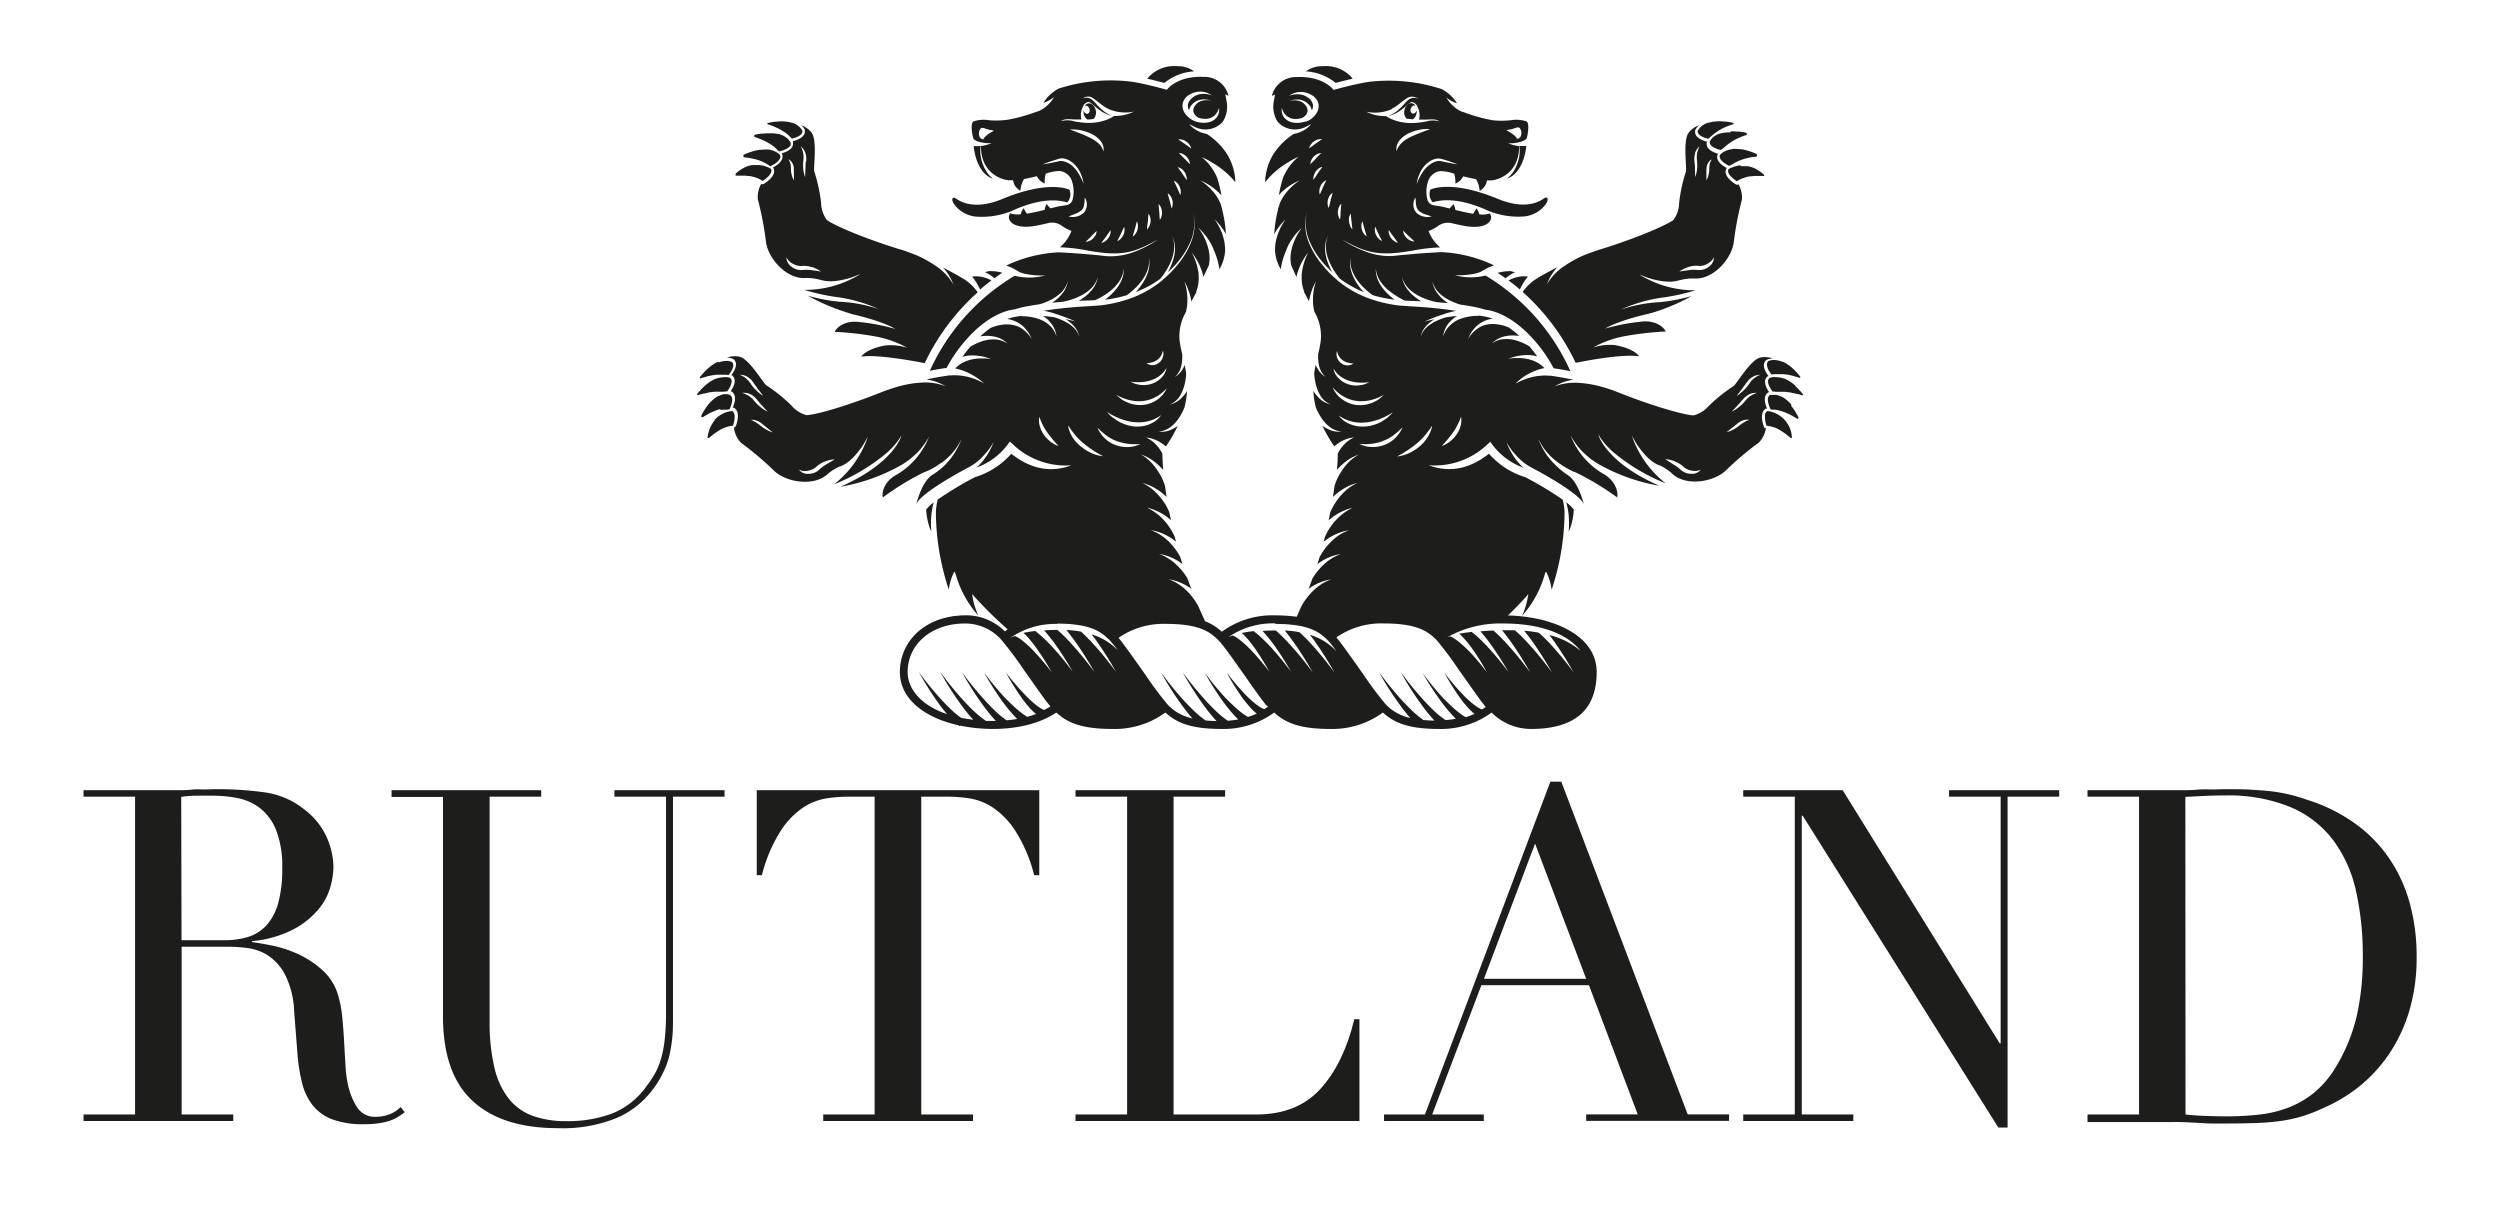
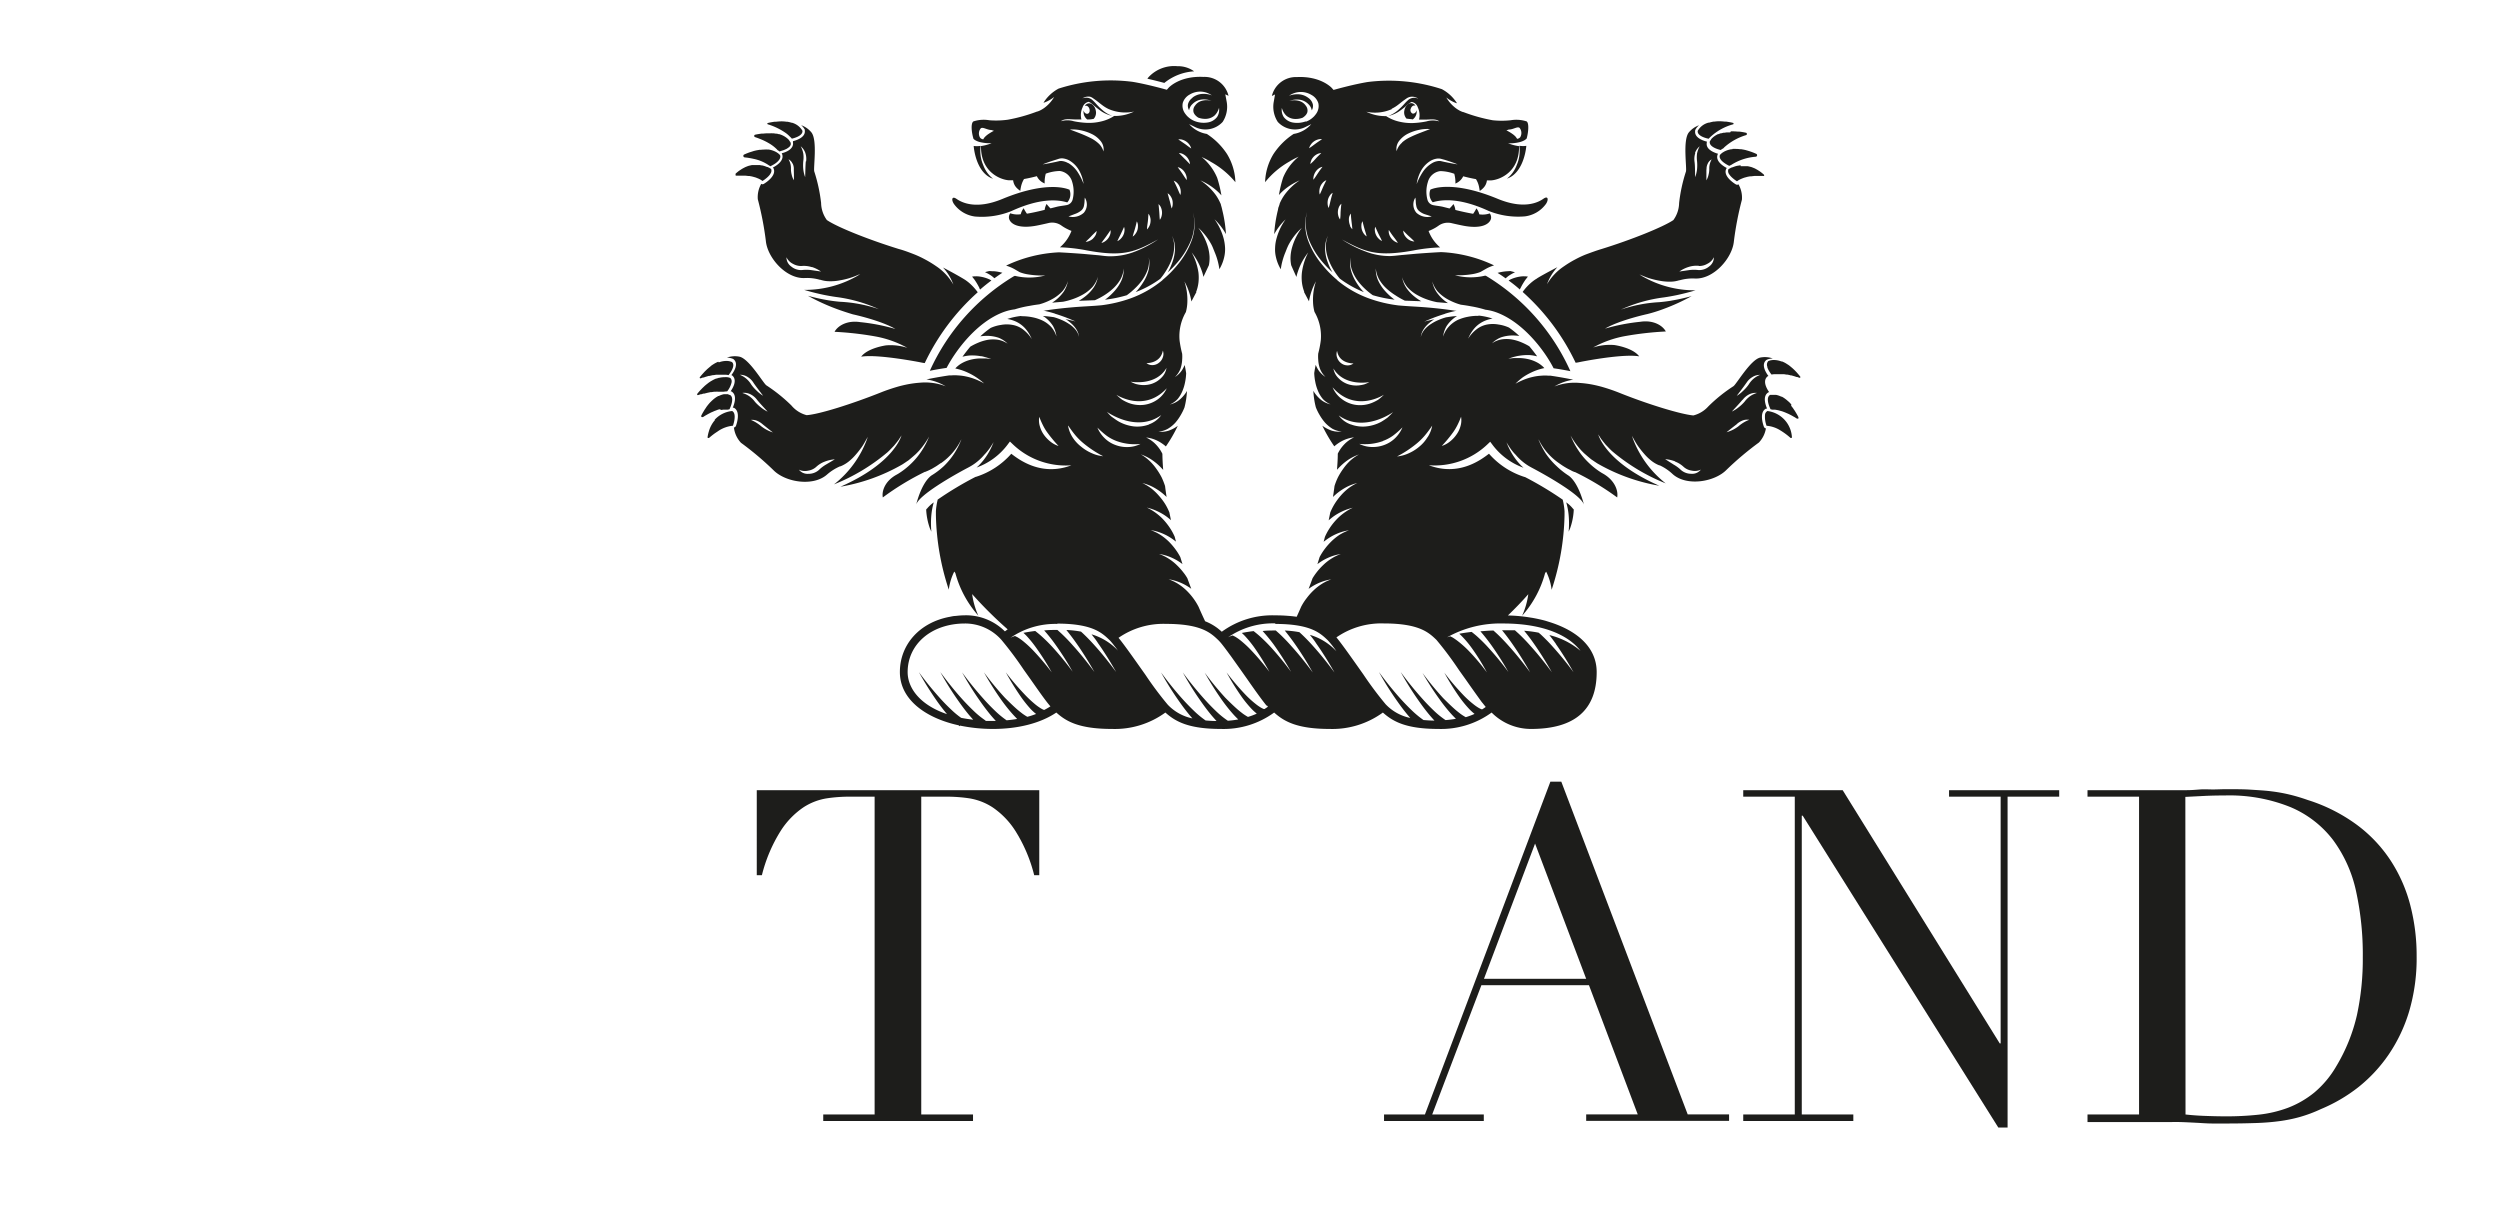
<svg xmlns="http://www.w3.org/2000/svg" viewBox="0 0 457.34 221.34">
  <title>Rutland Logo</title>
-   <path d="M15.28,203.88h9.43V145.74H15.28v-1.19H31.43c.68,0,1.36,0,2,0s1.36-.07,2-.13,1.36,0,2,0,1.36-.05,2-.05a62.2,62.2,0,0,1,8.84.56A14.72,14.72,0,0,1,55.57,148a13.1,13.1,0,0,1,4.21,5.19A13.94,13.94,0,0,1,61,158.66a15.08,15.08,0,0,1-.47,3.27,11,11,0,0,1-2,4.08A15.31,15.31,0,0,1,54,169.84a20.42,20.42,0,0,1-7.9,2.33v.17c.91.12,2.14.33,3.7.64a22.27,22.27,0,0,1,4.76,1.57A17.77,17.77,0,0,1,59,177.49a9.93,9.93,0,0,1,2.89,4.71,20.53,20.53,0,0,1,.72,3.87c.14,1.45.26,2.93.34,4.46s.17,3,.26,4.42a21.71,21.71,0,0,0,.46,3.57,13,13,0,0,0,1.62,4,3.88,3.88,0,0,0,3.57,1.78,6.83,6.83,0,0,0,2.29-.42,5.62,5.62,0,0,0,2.13-1.36l.76.93c-.28.23-.61.47-1,.73a7.65,7.65,0,0,1-1.41.72,10.69,10.69,0,0,1-2.08.55,18.36,18.36,0,0,1-3,.21,16.09,16.09,0,0,1-5.65-.85,8.38,8.38,0,0,1-3.61-2.5,10.68,10.68,0,0,1-2-4.08,33,33,0,0,1-.89-5.66l-.6-7.73a16,16,0,0,0-1.7-6.63,9.38,9.38,0,0,0-3.18-3.49,9.24,9.24,0,0,0-3.79-1.31,30,30,0,0,0-3.4-.22h-8.5v30.69h9.44v1.19H15.28ZM33.21,172H41a14.74,14.74,0,0,0,4.34-.59,7.66,7.66,0,0,0,3.36-2.08,10.07,10.07,0,0,0,2.16-4,22.87,22.87,0,0,0,.77-6.46,18.21,18.21,0,0,0-1.15-7.1,9.59,9.59,0,0,0-3-4,9.84,9.84,0,0,0-4.08-1.78,23.49,23.49,0,0,0-4.47-.43c-1,0-2.05,0-3.1,0a20.82,20.82,0,0,0-2.68.22Z" style="fill: #1d1d1b" />
-   <path d="M71.63,144.55H99v1.19H89.57v41a36,36,0,0,0,.89,8.63,14.53,14.53,0,0,0,2.68,5.7,9.92,9.92,0,0,0,4.42,3.1,18.06,18.06,0,0,0,6,.93,23.3,23.3,0,0,0,8.42-1.4,14.07,14.07,0,0,0,6.29-5,22,22,0,0,0,1.49-2.21,13.27,13.27,0,0,0,1.1-2.59,20.56,20.56,0,0,0,.72-3.57,43.42,43.42,0,0,0,.26-5.15V145.74h-9.44v-1.19h20.15v1.19h-9.44V187a25.85,25.85,0,0,1-.76,6.51,17.52,17.52,0,0,1-3.15,6.07,16.12,16.12,0,0,1-6.37,4.93,26.15,26.15,0,0,1-10.8,1.87q-10.2,0-15.59-5t-5.4-15.39v-40.2H71.63Z" style="fill: #1d1d1b" />
  <path d="M150.6,203.88H160V145.74H155.1a27.52,27.52,0,0,0-3.82.3,10.94,10.94,0,0,0-4.3,1.65,14.79,14.79,0,0,0-4.16,4.3,27.79,27.79,0,0,0-3.44,8.11h-.94V144.55h51.68V160.1h-.93a27.78,27.78,0,0,0-3.45-8.11,14.79,14.79,0,0,0-4.16-4.3,11,11,0,0,0-4.29-1.65,27.77,27.77,0,0,0-3.83-.3h-4.93v58.14H178v1.19H150.6Z" style="fill: #1d1d1b" />
-   <path d="M196.75,203.88h9.44V145.74h-9.44v-1.19h27.37v1.19h-9.43v58.14h15.13q7.47,0,11.73-4.68t6.2-12.75h.94v18.62H196.75Z" style="fill: #1d1d1b" />
  <path d="M253.19,203.88h7.48L283.62,143h2l23.12,60.86h7.57v1.19H290.17v-1.19h9.43l-8.92-23.63H271L262,203.88h9.44v1.19H253.19Zm27.63-49.56-9.35,24.74h18.7Z" style="fill: #1d1d1b" />
  <polygon points="318.9 203.88 328.33 203.88 328.33 145.74 318.9 145.74 318.9 144.55 337.09 144.55 365.82 190.87 365.99 190.87 365.99 145.74 356.55 145.74 356.55 144.55 376.7 144.55 376.7 145.74 367.26 145.74 367.26 206.26 365.56 206.26 329.78 149.22 329.61 149.22 329.61 203.88 339.04 203.88 339.04 205.07 318.9 205.07 318.9 203.88" style="fill: #1d1d1b" />
  <path d="M381.88,203.88h9.43V145.74h-9.43v-1.19h15.81c.79,0,1.59,0,2.38,0s1.59-.07,2.38-.13,1.59,0,2.38,0,1.59-.05,2.38-.05c1.7,0,3.21,0,4.55.09s2.58.15,3.74.3a29.54,29.54,0,0,1,3.31.59c1.05.25,2.17.58,3.36,1a30.62,30.62,0,0,1,9,4.55,25.57,25.57,0,0,1,6.2,6.58,27.6,27.6,0,0,1,3.57,8.16,36.56,36.56,0,0,1,1.15,9.27,34.36,34.36,0,0,1-1.36,10.07,28.61,28.61,0,0,1-3.74,7.91,27.22,27.22,0,0,1-5.57,6,29.21,29.21,0,0,1-6.84,4,25.59,25.59,0,0,1-3.87,1.45,27.23,27.23,0,0,1-3.74.76c-1.27.17-2.68.29-4.21.34s-3.28.09-5.27.09c-.85,0-1.75,0-2.72,0s-1.92-.08-2.89-.13-1.91-.1-2.84-.13-1.83,0-2.68,0H381.88Zm17.93,0c1,.11,2.09.2,3.36.25s2.68.09,4.21.09a54.89,54.89,0,0,0,5.74-.3,22,22,0,0,0,5.44-1.27,17.52,17.52,0,0,0,4.84-2.81,18.16,18.16,0,0,0,4-4.8,32,32,0,0,0,3.78-9.39,48.63,48.63,0,0,0,1.06-10.5A54,54,0,0,0,431,163a24.39,24.39,0,0,0-4.21-9.35,19.13,19.13,0,0,0-7.78-6,29.76,29.76,0,0,0-12-2.13q-2.13,0-3.87.09l-3.36.17Z" style="fill: #1d1d1b" />
  <path d="M181.74,49.63l-.75-.05c-.27.06-.54.13-.8.21a7.28,7.28,0,0,1,1.19.67c.19.14.36.29.53.44.54-.38,1-.71,1.46-1a8.4,8.4,0,0,0-1.63-.29" style="fill: #1d1d1b" />
  <path d="M181,51.11a6.39,6.39,0,0,0-1.72-.51,4.24,4.24,0,0,0-.87-.05,3.68,3.68,0,0,0-.58.05l.41.52a11.36,11.36,0,0,1,.93,1.57c0,.09.08.19.13.28.72-.63,1.42-1.18,2.06-1.66-.12-.07-.23-.14-.36-.2" style="fill: #1d1d1b" />
  <path d="M147.22,23.71a.27.27,0,0,1,0,.12c.22,1.27-1.47,1.82-2.16,2,0,.05,0,.08,0,.09a.56.56,0,0,1,0,.12c.2,1.21-1.24,1.8-2.06,2h0l.06.11c.48,1.19-.94,2.12-1.67,2.5a.61.61,0,0,1,.12.16c.59,1.32-1.38,2.59-1.78,2.83a.52.52,0,0,1-.25.07.45.45,0,0,1-.22-.08,4.89,4.89,0,0,0-.63,2.82,57.34,57.34,0,0,1,1.47,7.61c.28,3.08,3.72,7,7.15,6.8h0a8.44,8.44,0,0,1,2.76.33h0l.09,0a5.51,5.51,0,0,0,1.63.26,8.78,8.78,0,0,0,1.89-.16,13.8,13.8,0,0,0,1.9-.45c.63-.19,1.24-.46,1.85-.71l-.47.31a19.24,19.24,0,0,1-9.78,2.59s1.4.45,3.44.88c.73.15,1.53.3,2.39.42h0a27.08,27.08,0,0,1,7.83,2.23,25.77,25.77,0,0,0-7-1.35l-.05,0c-.7-.06-1.44-.15-2.23-.28a36.09,36.09,0,0,1-3.7-.82A37.69,37.69,0,0,0,153,56.5c.91.34,1.91.67,3,1h0s5.1,1.1,7.8,2.68a35.68,35.68,0,0,0-6.43-1.25c-2.45-.38-4.13.7-4.7,1.77a58.66,58.66,0,0,1,7.44.84h0a19,19,0,0,1,5.87,2.09,10,10,0,0,0-3.89-.45h0s-3.34.45-4.55,2.07c2.44-.41,8,.5,10.67,1l.39.08h0a5.62,5.62,0,0,0,.57.09,40.74,40.74,0,0,1,9.69-12.95c-.08-.12-.16-.23-.25-.34a10.16,10.16,0,0,0-1.14-1.22,8.28,8.28,0,0,0-.89-.7h0l-.34-.21s-1.54-.93-3.73-2.06a9.27,9.27,0,0,1,1.9,3.13,10,10,0,0,0-3.16-3.38,20,20,0,0,0-2-1.22,19.05,19.05,0,0,0-1.95-.92c-1-.39-1.92-.74-2.88-1-5.5-1.7-11.28-4-13.16-5.3a5.47,5.47,0,0,1-1.05-3.12,29.41,29.41,0,0,0-1.25-5.76c-.19-.65.6-5.65-.5-7.12a4.32,4.32,0,0,0-1.9-1.35,3,3,0,0,1,.71.89M145,29.91a2.2,2.2,0,0,1,.22,1.06c0,.65.05,1.3,0,2a3.4,3.4,0,0,1-.39-1,4.41,4.41,0,0,1-.14-1,3.58,3.58,0,0,0-.08-.93,3.39,3.39,0,0,0-.36-.9,1.59,1.59,0,0,1,.72.77m3.54,18.93a6.12,6.12,0,0,1,1.68.83l-1.81-.26a6.67,6.67,0,0,0-1.73,0,2.85,2.85,0,0,1-1.91-.66,2.05,2.05,0,0,1-.87-1.69,2.61,2.61,0,0,0,1.2,1.21,3,3,0,0,0,1.54.39,4.74,4.74,0,0,1,1.9.21m-1.1-19.35c-.08.94-.08,1.9-.12,2.89a6.43,6.43,0,0,1-.34-1.44,7.44,7.44,0,0,1,0-1.49,5,5,0,0,0,0-1.39,4.27,4.27,0,0,0-.48-1.33,2.7,2.7,0,0,1,.86,1.23,3.46,3.46,0,0,1,.14,1.53" style="fill: #1d1d1b" />
  <path d="M144.79,25.38c.25-.05,2.14-.48,2-1.47a3.21,3.21,0,0,0-1.91-1.46h0l-.08,0a6.18,6.18,0,0,0-.74-.18l-.17,0a6.64,6.64,0,0,0-.93-.07h0a9.54,9.54,0,0,0-1,.07l-.28,0c-.38.06-.78.12-1.21.23a.13.13,0,0,0-.1.11v0a.13.13,0,0,0,.09.13,11.63,11.63,0,0,1,3.38,1.66,5,5,0,0,1,.59.53,4.76,4.76,0,0,1,.45.45" style="fill: #1d1d1b" />
  <path d="M142.68,27.66a5.38,5.38,0,0,0,1.19-.42,3.57,3.57,0,0,0,.38-.25l.17-.14a1.41,1.41,0,0,0,.22-.34.87.87,0,0,0,0-.4,1.63,1.63,0,0,0-.17-.27h0l-.08-.1,0-.06-.16-.17s0,0,0,0l-.17-.16a3.85,3.85,0,0,0-.92-.59h0l-.1-.05-.43-.16-.12,0-.37-.1-.2,0-.37-.06-.22,0a3,3,0,0,0-.43,0h-.47a7.63,7.63,0,0,0-.8.05l-.3,0c-.37.05-.76.11-1.18.2a.23.23,0,0,0-.15.34.23.23,0,0,0,.12.1l.49.17.56.22a11.14,11.14,0,0,1,1.22.58c.21.12.42.24.62.37a6.93,6.93,0,0,1,1.11.9l.13.15a3.94,3.94,0,0,1,.5.33" style="fill: #1d1d1b" />
  <path d="M141,30.38l.11-.06a2.25,2.25,0,0,0,.3-.16c.12-.06.24-.14.37-.22.57-.39,1.16-1,.92-1.56l-.17-.18h0l-.19-.16,0,0-.23-.15-.09-.06a4.26,4.26,0,0,0-1.38-.47l-.18,0a3.91,3.91,0,0,0-.61,0h0a5.76,5.76,0,0,0-.7.05l-.23,0-.56.1-.3.07c-.2.05-.4.12-.62.19l-.29.09c-.32.11-.64.24-1,.4h0a.26.26,0,0,0-.14.13.29.29,0,0,0,.05.32.27.27,0,0,0,.16.08l.52.06c.37.06.78.13,1.21.23a7.49,7.49,0,0,1,2.77,1.21l.36.17" style="fill: #1d1d1b" />
  <path d="M134.58,32v0a.17.17,0,0,0,0,.07l0,0,0,.06h.05a.19.19,0,0,0,.08,0h0l.56,0h.49l.56,0h0l.61.07.19,0,.43.08.23.06.4.11.22.08.39.16.18.09a3.06,3.06,0,0,1,.52.33l.08-.06.23-.15.3-.23a4.38,4.38,0,0,0,.34-.29c.06-.05.11-.11.17-.17a2.17,2.17,0,0,0,.39-.54.89.89,0,0,0,.07-.76l-.23-.14h0l-.14-.08-.1-.05-.2-.09-.08,0h0a5,5,0,0,0-.9-.29h-.07c-.11,0-.23-.05-.35-.06l-.19,0-.35,0h-.42l-.35,0-.15,0-.53.12h0a4.84,4.84,0,0,0-.49.18l-.18.07-.38.2-.2.11-.4.26-.18.12c-.19.15-.38.3-.58.48a.34.34,0,0,0-.06.12" style="fill: #1d1d1b" />
  <path d="M170.11,96.65l.27.62a16.46,16.46,0,0,1,0-3.06,12.23,12.23,0,0,1,.44-2.31,6.31,6.31,0,0,0-1.24,1.15c-.05,0-.09.11-.15.16a12.08,12.08,0,0,0,.68,3.44" style="fill: #1d1d1b" />
  <path d="M193.73,45.49v0" style="fill: #1d1d1b" />
  <path d="M131.46,66.2l-.13,0c-.17.07-.35.16-.54.26l-.12.07-.46.29L130,67l-.41.34-.23.2-.45.44-.21.23c-.22.24-.45.5-.68.8h0a.14.14,0,0,0,0,.14v0a.13.13,0,0,0,.1.06.16.16,0,0,0,.07,0l.37-.14.14,0,.34-.12.17-.05.43-.13.14,0,.6-.14.15,0,.49-.08.22,0,.47,0H132l.37,0h.23l.13,0a3.91,3.91,0,0,1,.55.07c.15-.19,1.38-1.72.62-2.39a2.5,2.5,0,0,0-1.06-.2,3.87,3.87,0,0,0-1.36.27h0" style="fill: #1d1d1b" />
  <path d="M130.81,76.82h0a5.4,5.4,0,0,0-1.13,2.08,7,7,0,0,0-.23,1,.2.2,0,0,0,0,.16l0,0a.23.23,0,0,0,.12.06h0a.17.17,0,0,0,.13,0c.26-.23.64-.54,1.08-.86l.57-.38a5.72,5.72,0,0,1,2.73-1s.81-2.2-.15-2.69a5,5,0,0,0-3.21,1.62" style="fill: #1d1d1b" />
  <path d="M133,69H133a3,3,0,0,0-.45,0,4.25,4.25,0,0,0-.94.11h-.07a3.45,3.45,0,0,0-.42.14l-.11,0a5.53,5.53,0,0,0-.56.26,1,1,0,0,0-.17.1,5.06,5.06,0,0,0-.44.26l-.23.16-.42.33-.25.21-.46.44-.22.23a9.78,9.78,0,0,0-.71.81.19.19,0,0,0,0,.14.06.06,0,0,0,0,0,.19.19,0,0,0,0,.08l0,0a.18.18,0,0,0,.07,0l0,0a.26.26,0,0,0,.12,0l.43-.15.14,0,.38-.12.17,0,.54-.14h0l.61-.13.18,0,.47-.07.21,0a5.12,5.12,0,0,1,.56,0h.11l.44,0,.24,0a1.13,1.13,0,0,1,.18,0,3.89,3.89,0,0,1,.62-.06,4.07,4.07,0,0,0,.83-1.72v-.21a.81.81,0,0,0-.26-.53A2.25,2.25,0,0,0,133,69" style="fill: #1d1d1b" />
  <path d="M133.29,72.11h-.53l-.22,0h-.09a3.72,3.72,0,0,0-.95.33h0l0,0-.1,0-.37.22-.09.06-.31.23-.13.11-.3.27-.11.11a4.63,4.63,0,0,0-.42.45l-.06.07c-.12.14-.24.3-.36.46l-.12.19c-.1.15-.21.3-.31.47l-.12.2c-.14.23-.28.48-.41.75a.26.26,0,0,0,0,.17s0,0,0,0a.41.41,0,0,0,.05.09l0,0a.19.19,0,0,0,.1,0h0a.22.22,0,0,0,.17,0h0l.43-.27.13-.07.37-.21.21-.11.35-.18.24-.1.36-.16.27-.1.36-.14.29-.08L132,75l.29-.06.37,0,.29,0h.19l.31-.07.12-.27c.27-.63.71-1.94-.05-2.36l-.25,0" style="fill: #1d1d1b" />
  <path d="M213,15.17a9.55,9.55,0,0,1,5.45-2.12,5,5,0,0,0-3.07-.94,6.37,6.37,0,0,0-5.26,2,3.15,3.15,0,0,0-.22.29c1.3.29,2.5.61,3.1.77" style="fill: #1d1d1b" />
  <path d="M195.67,34.72c-.45-.21-4.14-1.7-12.31,1.68-4.82,2-7.43.64-8.35,0s-1,.2-.48.94a5.62,5.62,0,0,0,3.83,2.27,14.42,14.42,0,0,0,6.67-1c5.05-2.32,8.31-2.16,10.21-1.58a2.21,2.21,0,0,0,.43-2.26" style="fill: #1d1d1b" />
  <path d="M181.66,32.7a5.73,5.73,0,0,1-1.8-2.52,6.47,6.47,0,0,1-.46-3.48h-.12a4.13,4.13,0,0,1-1.16,0c.18,2,1.08,5.19,3.54,6" style="fill: #1d1d1b" />
  <path d="M198.91,21.86H199q.56,0,1.08-.12a1.69,1.69,0,0,0,.39-1.45c-.13-.85-.74-1.47-1.37-1.37a1,1,0,0,0-.65.44l.07,0c.29-.1.64.14.77.54s0,.81-.29.9-.64-.14-.77-.54a.57.57,0,0,1,0-.18,2,2,0,0,0,0,.6,1.76,1.76,0,0,0,.72,1.22" style="fill: #1d1d1b" />
  <path d="M279.51,50.6a3.68,3.68,0,0,0-.58-.05,4.24,4.24,0,0,0-.87.05,6.39,6.39,0,0,0-1.72.51c-.13.06-.24.13-.36.2.64.48,1.34,1,2.06,1.66,0-.09.08-.19.13-.28a11.36,11.36,0,0,1,.93-1.57l.41-.52" style="fill: #1d1d1b" />
  <path d="M276.35,49.58l-.75.05a8.65,8.65,0,0,0-1.64.29c.44.27.93.6,1.47,1,.17-.15.34-.3.53-.44a7.28,7.28,0,0,1,1.19-.67c-.26-.07-.53-.15-.8-.21" style="fill: #1d1d1b" />
  <path d="M312.49,22.45a3.2,3.2,0,0,0-1.91,1.47c-.17,1,1.71,1.41,2,1.46a4.76,4.76,0,0,1,.45-.45,9.85,9.85,0,0,1,4-2.18.14.14,0,0,0,0-.27c-.43-.11-.83-.17-1.21-.23l-.28,0a9.54,9.54,0,0,0-1-.07h0a6.53,6.53,0,0,0-.93.07l-.17,0a6.18,6.18,0,0,0-.74.18l-.08,0h0" style="fill: #1d1d1b" />
  <path d="M316.51,24.22c-.15,0-.3,0-.43,0l-.22,0-.38.06-.19,0-.37.1-.12,0a4.29,4.29,0,0,0-.43.16l-.09,0,0,0h0a4.19,4.19,0,0,0-.92.59l-.17.16s0,0,0,0l-.16.17,0,.06-.08.1h0a1.63,1.63,0,0,0-.17.27c-.16.95,1.43,1.42,2,1.55a5.06,5.06,0,0,1,.51-.33l.13-.15a10.43,10.43,0,0,1,4-2.24.22.22,0,0,0,.15-.23.29.29,0,0,0-.05-.13.22.22,0,0,0-.14-.08h0a11.49,11.49,0,0,0-1.17-.2c-.1,0-.2,0-.3,0a7.63,7.63,0,0,0-.8-.05h-.47" style="fill: #1d1d1b" />
  <path d="M316.9,27.3l-.17,0a4.17,4.17,0,0,0-1.38.47l-.09.06A1.88,1.88,0,0,0,315,28l0,0-.19.16h0l-.17.18c-.38.95,1.31,1.81,1.7,2l.36-.17a9.64,9.64,0,0,1,4.5-1.5.27.27,0,0,0,.16-.08.29.29,0,0,0,.05-.32.26.26,0,0,0-.14-.13h0c-.35-.16-.67-.29-1-.4l-.29-.1-.62-.18-.3-.07-.56-.1-.23,0a5.76,5.76,0,0,0-.7-.05h0a4.12,4.12,0,0,0-.62,0" style="fill: #1d1d1b" />
  <path d="M318.45,30.26l-.19,0a3.17,3.17,0,0,0-.35.06h-.07a5,5,0,0,0-.9.29h0l-.08,0-.2.09-.1.05-.15.08h0l-.23.14a1,1,0,0,0,.18.95l.13.18a3.78,3.78,0,0,0,.49.49,6.23,6.23,0,0,0,.78.58,3.06,3.06,0,0,1,.52-.33l.18-.09.39-.16.22-.08.4-.11.22-.06.44-.08.19,0,.61-.07h0l.55,0H322l.55,0h0a.19.19,0,0,0,.08,0h.05l.05-.06,0,0s0,0,0-.07v0a.34.34,0,0,0-.06-.12c-.2-.18-.39-.33-.58-.48l-.18-.12-.4-.26-.2-.11c-.13-.08-.26-.14-.38-.2l-.18-.07a4.84,4.84,0,0,0-.49-.18h-.05a4.87,4.87,0,0,0-.52-.12l-.15,0-.35,0h-.42l-.35,0" style="fill: #1d1d1b" />
  <path d="M305.75,55c-.79.13-1.53.22-2.23.28h0a26,26,0,0,0-7,1.36,27.08,27.08,0,0,1,7.83-2.23h0c.86-.12,1.66-.27,2.39-.42,2-.43,3.44-.88,3.44-.88a19.24,19.24,0,0,1-9.78-2.59l-.48-.31c.62.25,1.23.52,1.85.71a16,16,0,0,0,1.91.45,9.46,9.46,0,0,0,1.89.16,5.51,5.51,0,0,0,1.63-.26l.08,0h0a8.69,8.69,0,0,1,2.76-.32h0c3.43.18,6.86-3.72,7.15-6.8a57.91,57.91,0,0,1,1.47-7.62,4.88,4.88,0,0,0-.63-2.81.45.45,0,0,1-.22.08.59.59,0,0,1-.26-.07c-.4-.24-2.36-1.51-1.77-2.83a.45.45,0,0,1,.12-.16c-.73-.38-2.15-1.31-1.67-2.5a.6.6,0,0,1,.06-.11h0c-.82-.24-2.26-.83-2.06-2l0-.12a.31.31,0,0,0,.05-.09c-.69-.17-2.38-.72-2.17-2a.56.56,0,0,1,0-.12,2.91,2.91,0,0,1,.71-.89,4.32,4.32,0,0,0-1.9,1.35c-1.1,1.47-.31,6.47-.5,7.12a28.68,28.68,0,0,0-1.25,5.76,5.47,5.47,0,0,1-1.05,3.12c-1.88,1.27-7.66,3.6-13.16,5.3-1,.3-1.93.65-2.88,1a19.05,19.05,0,0,0-1.95.92,18.85,18.85,0,0,0-2,1.22A10.1,10.1,0,0,0,283,52a9.32,9.32,0,0,1,1.9-3.12c-2.19,1.13-3.7,2-3.73,2.06l-.34.21h0a8.28,8.28,0,0,0-.89.7,9.41,9.41,0,0,0-1.14,1.22c-.09.11-.17.22-.25.34a40.74,40.74,0,0,1,9.69,12.95,5.62,5.62,0,0,0,.57-.09h0l.39-.08c2.68-.52,8.23-1.43,10.67-1-1.21-1.62-4.55-2.07-4.55-2.07h0a10,10,0,0,0-3.88.45,18.93,18.93,0,0,1,5.86-2.09h0a58.66,58.66,0,0,1,7.44-.84c-.57-1.07-2.25-2.15-4.7-1.77h0a35.68,35.68,0,0,0-6.43,1.25c2.7-1.58,7.8-2.68,7.8-2.68h0a27.08,27.08,0,0,0,3-.95,36.48,36.48,0,0,0,5.05-2.32c-1.33.36-2.55.63-3.69.82m6.42-24a2.09,2.09,0,0,1,.22-1.06,1.59,1.59,0,0,1,.72-.77,3.39,3.39,0,0,0-.36.9,3.58,3.58,0,0,0-.08.93,4.41,4.41,0,0,1-.14,1,3.4,3.4,0,0,1-.39,1c0-.7,0-1.35,0-2m-2.08-3a2.7,2.7,0,0,1,.86-1.23,4.56,4.56,0,0,0-.49,1.33,5.31,5.31,0,0,0,0,1.38,7.52,7.52,0,0,1,0,1.5,6.43,6.43,0,0,1-.34,1.44c-.05-1,0-2-.13-2.9a3.59,3.59,0,0,1,.15-1.52m.66,20.67a2.91,2.91,0,0,0,1.54-.4,2.58,2.58,0,0,0,1.2-1.2,2.05,2.05,0,0,1-.87,1.69,2.85,2.85,0,0,1-1.91.66,6.67,6.67,0,0,0-1.73,0l-1.81.26a6.12,6.12,0,0,1,1.68-.83,4.74,4.74,0,0,1,1.9-.21" style="fill: #1d1d1b" />
  <path d="M263.6,45.51v0Z" style="fill: #1d1d1b" />
  <path d="M287.23,96.65a11.73,11.73,0,0,0,.67-3.44s-.09-.11-.15-.16a5.9,5.9,0,0,0-1.23-1.15,12.23,12.23,0,0,1,.44,2.31,16.46,16.46,0,0,1,0,3.06l.27-.62" style="fill: #1d1d1b" />
  <path d="M323.31,67.21c.05.14.11.27.17.4a5.24,5.24,0,0,0,.6.91,3.91,3.91,0,0,1,.55-.07l.13,0H325l.37,0h.28l.47,0,.22,0,.48.08.16,0a5.27,5.27,0,0,1,.6.14l.13,0,.44.13.17.05.35.12.12,0,.38.14a.16.16,0,0,0,.07,0,.17.17,0,0,0,.1-.06v0a.14.14,0,0,0,0-.14h0c-.23-.3-.46-.56-.68-.81l-.21-.22c-.15-.16-.3-.3-.45-.44l-.23-.2-.41-.34-.21-.15-.46-.29-.12-.07a5.4,5.4,0,0,0-.55-.26l-.12,0h0a3.87,3.87,0,0,0-1.36-.27,2.5,2.5,0,0,0-1.06.2,1,1,0,0,0-.15,1.08" style="fill: #1d1d1b" />
-   <path d="M328.45,70.56l-.25-.21q-.21-.18-.42-.33l-.23-.16c-.15-.1-.3-.18-.44-.26l-.17-.1a5.53,5.53,0,0,0-.56-.26l-.11,0-.42-.14h-.07a4.25,4.25,0,0,0-.94-.11,3.23,3.23,0,0,0-.46,0h-.07a2.25,2.25,0,0,0-.61.17.81.81,0,0,0-.26.53,1.47,1.47,0,0,0,0,.21,2.35,2.35,0,0,0,.18.65l.21.41a6.77,6.77,0,0,0,.44.66,3,3,0,0,1,.62.06,1.13,1.13,0,0,1,.18,0l.24,0,.44,0h.11a5.25,5.25,0,0,1,.56,0l.21,0,.47.07.18,0,.61.13h.05l.53.14.17,0,.38.12.14,0,.43.15a.26.26,0,0,0,.12,0l.05,0a.18.18,0,0,0,.07,0l0,0a.19.19,0,0,0,0-.08.06.06,0,0,0,0,0,.19.19,0,0,0-.05-.14h0a9.78,9.78,0,0,0-.71-.81l-.22-.23-.46-.44" style="fill: #1d1d1b" />
  <path d="M327.17,73.46a3.65,3.65,0,0,0-.3-.27l-.13-.11-.31-.23-.09-.06c-.13-.08-.25-.16-.37-.22l-.1,0h0a3.72,3.72,0,0,0-.95-.33h-.09l-.22,0h-.53a1.08,1.08,0,0,0-.25,0c-.91.5-.11,2.27.07,2.63l.31.07h.19l.29,0,.36.06.3.06.36.1.29.08.36.13.27.11.35.15.25.11.35.18.21.11.35.2.15.08.43.27a.27.27,0,0,0,.17,0h0a.31.31,0,0,0,.1,0l0,0a.31.31,0,0,0,0-.1s0,0,0,0a.25.25,0,0,0,0-.17c-.13-.27-.27-.52-.41-.75l-.12-.2a5.46,5.46,0,0,0-.31-.47l-.12-.19c-.12-.16-.24-.32-.36-.46L327.7,74c-.14-.17-.28-.32-.42-.46l-.11-.1" style="fill: #1d1d1b" />
  <path d="M323.32,75.2a.86.86,0,0,0-.43.62,4.67,4.67,0,0,0,.28,2.07,5.45,5.45,0,0,1,2.53.85,12.49,12.49,0,0,1,1.85,1.37.21.21,0,0,0,.13,0h0a.17.17,0,0,0,.12-.05l0,0a.2.2,0,0,0,0-.16,5.11,5.11,0,0,0-4.57-4.72" style="fill: #1d1d1b" />
-   <path d="M244.34,15.17c.6-.16,1.8-.48,3.1-.77a3.15,3.15,0,0,0-.22-.29,6.37,6.37,0,0,0-5.26-2,5,5,0,0,0-3.07.94,9.55,9.55,0,0,1,5.45,2.12" style="fill: #1d1d1b" />
  <path d="M262.1,37c1.9-.58,5.16-.74,10.21,1.58a14.42,14.42,0,0,0,6.67,1,5.62,5.62,0,0,0,3.83-2.27c.5-.74.44-1.59-.48-.94s-3.53,2-8.35,0c-8.17-3.38-11.86-1.89-12.31-1.68A2.19,2.19,0,0,0,262.1,37" style="fill: #1d1d1b" />
  <path d="M279.22,26.68a4.13,4.13,0,0,1-1.16,0h-.12a6.47,6.47,0,0,1-.46,3.48,5.73,5.73,0,0,1-1.8,2.52c2.46-.83,3.36-4.06,3.54-6" style="fill: #1d1d1b" />
  <path d="M258.35,21.86h.07a1.73,1.73,0,0,0,.73-1.22,2,2,0,0,0,0-.6.57.57,0,0,1,0,.18c-.13.4-.48.64-.77.54a.68.68,0,0,1-.29-.9c.13-.4.47-.64.77-.54l.07,0a1,1,0,0,0-.65-.44c-.63-.1-1.24.52-1.38,1.37a1.69,1.69,0,0,0,.4,1.45q.53.07,1.08.12" style="fill: #1d1d1b" />
  <path d="M280.13,113a29,29,0,0,0-4.28-.41c1.3-1.25,2.55-2.54,3.73-3.89a14.06,14.06,0,0,1-1.13,3.94,19.18,19.18,0,0,0,4.2-7.78,2.83,2.83,0,0,1,.2-.28,10.11,10.11,0,0,1,1,3.31,46,46,0,0,0,2.36-13.64c0-.26,0-.5,0-.72a12.48,12.48,0,0,0-.33-2.12,62.93,62.93,0,0,0-6.92-4.15l-.05,0A14.42,14.42,0,0,1,272.39,83c-1.48,1.13-5.54,4.19-11,2.11A14,14,0,0,0,272,81.39l.61-.58.51.68a12.3,12.3,0,0,0,5.59,4.08l-.3-.27a11.62,11.62,0,0,1-1.66-2.06,13,13,0,0,1-1.16-2.33s.18.32.5.8a9.48,9.48,0,0,0,1,1.3l.2.2a9.6,9.6,0,0,0,2.66,2.2h0l.31.17c2.78,1.47,9,5,9.5,6.75,0,0-.89-3.87-2.76-5.29h0a14.18,14.18,0,0,1-2.24-1.77A13.24,13.24,0,0,1,282.8,83a15.56,15.56,0,0,1-1.37-2.62l.12.18h0a11.21,11.21,0,0,0,3.62,4.15l0,0c.07.06.15.1.23.16s.44.31.67.45.45.27.68.4l.51.26.35.19.42.18.08,0A49.29,49.29,0,0,1,295.84,91c.23-1.19-.4-3.09-2.54-4.33h0l-.3-.17a13.73,13.73,0,0,1-2.4-1.88,12.75,12.75,0,0,1-1.91-2.31,14,14,0,0,1-1.37-2.63,14.47,14.47,0,0,0,1.67,2.4c.23.28.49.53.74.78v0l.13.12.6.52.32.27.3.25.45.3c.16.12.33.22.49.33a3.87,3.87,0,0,0,.34.21,34.08,34.08,0,0,0,11.19,4c-9.94-4.34-11.18-9.4-11.18-9.4.08.15.18.28.27.42l.23.36c.21.29.43.57.66.85.06.07.11.15.18.22l.06.07.31.32c.28.3.56.59.86.86a35.65,35.65,0,0,0,9.78,5.87,18.85,18.85,0,0,1-6-8.17c-.05-.17-.11-.35-.17-.53.32.58.63,1.17,1,1.72a16.29,16.29,0,0,0,1.2,1.54,9.44,9.44,0,0,0,1.37,1.32,5.91,5.91,0,0,0,1.42.82l.09,0h0A9,9,0,0,1,306,86.74h0c2.56,2.29,7.68,1.42,9.84-.79a56,56,0,0,1,5.93-5,4.92,4.92,0,0,0,1.28-2.58.48.48,0,0,1-.37-.3c-.16-.44-.9-2.66.39-3.32a.67.67,0,0,1,.19,0c-.32-.76-.85-2.37.28-3l.11,0h0c-.49-.7-1.24-2.07-.32-2.88l.1-.07.09,0c-.43-.57-1.4-2.06-.43-2.91l.1-.07a2.81,2.81,0,0,1,1.13-.24,4.3,4.3,0,0,0-2.35-.16c-1.77.45-4.3,4.84-4.86,5.23a28.43,28.43,0,0,0-4.59,3.69A5.5,5.5,0,0,1,309.78,76c-2.26-.2-8.21-2-13.56-4.15-.93-.37-1.91-.71-2.89-1-.67-.2-1.39-.37-2.1-.51a19.63,19.63,0,0,0-2.29-.29,10.26,10.26,0,0,0-4.58.65,9.41,9.41,0,0,1,3.44-1.24c-2.41-.5-4.16-.73-4.2-.74l-.4,0h0a7.19,7.19,0,0,0-1.14,0,9.49,9.49,0,0,0-1.65.23,10.79,10.79,0,0,0-1.62.5,13.14,13.14,0,0,0-1.56.75A12.17,12.17,0,0,1,278.61,69a11.36,11.36,0,0,1,1.56-.88,10,10,0,0,1,1.71-.63q.31-.09.63-.15a2.65,2.65,0,0,0-.41-.41,5,5,0,0,0-.7-.51,6.65,6.65,0,0,0-1.67-.68,8.08,8.08,0,0,0-1.85-.24c-.32,0-.63,0-.95,0l-1,.11.92-.3c.32-.07.64-.17,1-.22a9.48,9.48,0,0,1,2-.13,7.94,7.94,0,0,1,1.35.23c-.43-.6-.91-1.22-1.43-1.84a11.35,11.35,0,0,0-1.48-.74,8.37,8.37,0,0,0-1.77-.52,6,6,0,0,0-1.84,0,4.46,4.46,0,0,0-1.75.72,4.9,4.9,0,0,1,1.65-1.09,6.66,6.66,0,0,1,2-.35,8.8,8.8,0,0,1,1.36.09,17.51,17.51,0,0,0-1.9-1.54,7.14,7.14,0,0,0-1.89-.55,5.81,5.81,0,0,0-2.12,0,4.52,4.52,0,0,0-1.95.9,6.37,6.37,0,0,0-1.5,1.68,6.77,6.77,0,0,1,1.24-2,5.27,5.27,0,0,1,2-1.34,6.28,6.28,0,0,1,1.22-.33,11.72,11.72,0,0,0-2.57-.55v.05a9.23,9.23,0,0,0-1.93.17,8.3,8.3,0,0,0-1.89.59A5.51,5.51,0,0,0,265,59.8a4.69,4.69,0,0,0-1,1.78,4.81,4.81,0,0,1,.68-2A6.16,6.16,0,0,1,266.25,58l.29-.17c-.69,0-1.37.13-2,.22a10.78,10.78,0,0,0-1.41.5,8.1,8.1,0,0,0-1.36.73,5.08,5.08,0,0,0-1.16,1,3.29,3.29,0,0,0-.7,1.38,3.35,3.35,0,0,1,.56-1.48,5.15,5.15,0,0,1,1.1-1.18,7.6,7.6,0,0,1,.81-.59c-1.1.23-1.81.42-1.83.43a31.76,31.76,0,0,1,3.7-1.4l.13-.06v0c.64-.2,1.34-.38,2.07-.53l-.23,0c-1.71-.27-3.44-.46-5.18-.61s-3.46-.2-5.25-.37a24.75,24.75,0,0,1-5.2-1.22,19.58,19.58,0,0,1-5.92-3.35l0,0-.05-.08A18.75,18.75,0,0,1,242,48.58,15.22,15.22,0,0,1,239.3,44a8.53,8.53,0,0,1-.21-5.19,8.42,8.42,0,0,0,.39,5.13,14.76,14.76,0,0,0,2.78,4.37,17.34,17.34,0,0,0,1.48,1.49l-.24-.42a12.48,12.48,0,0,1-.81-2,7.62,7.62,0,0,1-.29-2.17,5.19,5.19,0,0,1,.55-2.1,5.08,5.08,0,0,0-.41,2.1,7.54,7.54,0,0,0,.42,2.09,11.71,11.71,0,0,0,.91,1.93,13.42,13.42,0,0,0,1.22,1.73h0a19.14,19.14,0,0,0,4.41,2.48l-.3-.32a10.32,10.32,0,0,1-1.28-1.8,7.58,7.58,0,0,1-.82-2.05,5.12,5.12,0,0,1,0-2.17,5,5,0,0,0,.16,2.12,7.86,7.86,0,0,0,.95,1.9,10.66,10.66,0,0,0,1.38,1.61A13.14,13.14,0,0,0,251.13,54a23.46,23.46,0,0,0,4,.82c-.08-.06-.17-.11-.25-.18a11.09,11.09,0,0,1-1.61-1.53,7.51,7.51,0,0,1-1.19-1.87,5.12,5.12,0,0,1-.4-2.14,5.19,5.19,0,0,0,.61,2,7.26,7.26,0,0,0,1.32,1.65,11,11,0,0,0,1.68,1.28A13.37,13.37,0,0,0,257,55l3,.11a10.1,10.1,0,0,1-1.15-.78,7.59,7.59,0,0,1-1.54-1.61,5.1,5.1,0,0,1-.81-2,5.06,5.06,0,0,0,1,1.86,7.2,7.2,0,0,0,1.64,1.32,11,11,0,0,0,1.91.88,12.45,12.45,0,0,0,1.83.5l2,.17-.52-.37a7.59,7.59,0,0,1-1.54-1.61,5.25,5.25,0,0,1-.81-2,5.06,5.06,0,0,0,1,1.86,7.43,7.43,0,0,0,1.64,1.32,11,11,0,0,0,1.91.88c.22.08.45.14.67.21.61.08,1.23.17,1.84.29a20.12,20.12,0,0,1,2.67.63,9.07,9.07,0,0,1,2,.48c5.09,1.87,9,7.31,10.47,10.23.56.08,1.67.25,3.07.53A39,39,0,0,0,271.91,50.5l-.2-.08a11.32,11.32,0,0,1-5.56-.07,15.64,15.64,0,0,0,3.07-.18,7.29,7.29,0,0,0,1.43-.35l.2-.08,1-.57a7.06,7.06,0,0,1,1.47-.62,25.09,25.09,0,0,0-9.69-2.43q-2.3.12-4.59.3l-2.33.21c-.78.06-1.51.18-2.35.21a12.13,12.13,0,0,1-4.68-.88,20.6,20.6,0,0,1-4.18-2.14c4.32,2.35,6.49,3.18,13.07,2a31.14,31.14,0,0,1,4.88-.56,7.33,7.33,0,0,1-2.11-3l.41-.17.21-.1a7.29,7.29,0,0,0,1.18-.69,2.94,2.94,0,0,1,2.44-.47c.69.16,1.49.34,2.17.47,3.19.6,4.7-.24,5-1.26a1.21,1.21,0,0,0-.22-1,4.06,4.06,0,0,1-1.91.17,3,3,0,0,0-.53-1.1,7,7,0,0,1-.6,1c-1-.17-2.18-.43-3.25-.7a2.94,2.94,0,0,0-.35-1.08,6.66,6.66,0,0,1-.72.81l-1.18-.3c-.57-.14-1.43-.22-1.81-.31a1.38,1.38,0,0,1-1.05-1,5.81,5.81,0,0,1,.08-3.23,2.69,2.69,0,0,1,2.27-2,8,8,0,0,1,2.56.49,6,6,0,0,1,.21,1.63v.17l.21-.11a2.62,2.62,0,0,0,1.21-1.23c.72.19,1.5.37,2.34.52a4.25,4.25,0,0,1,.59,1.59,5.42,5.42,0,0,1,.09.58,3.51,3.51,0,0,0,.6-.49,2.33,2.33,0,0,0,.72-1.45q.39,0,.78,0c1.59-.11,5.16-1.53,5.1-6.26v0a8.32,8.32,0,0,1-2-.53A7.39,7.39,0,0,0,278,26a3.37,3.37,0,0,0,.89-.35,1.9,1.9,0,0,0,.34-.26l.05-.05c.31-1.09.48-2.78,0-3.13a6.08,6.08,0,0,0-2.93-.21,15.67,15.67,0,0,1-3.28,0,30,30,0,0,1-5.37-1.5l-.06,0a3.87,3.87,0,0,1-.82-.38,5.49,5.49,0,0,1-.9-.66,6.66,6.66,0,0,1-1.34-1.63,6.28,6.28,0,0,0,1.73,1l.23.06a7.35,7.35,0,0,0-2.77-2.58A31.07,31.07,0,0,0,250.22,15c-2.48.4-5.79,1.32-5.82,1.33l-.45.12-.31-.35c-.08-.09-2.07-2.21-6.4-2a4.52,4.52,0,0,0-4.57,3.46l.58-.28L233,18.7a5.09,5.09,0,0,0,.75,3.6,4.28,4.28,0,0,0,5.13.9l1-.49a5.39,5.39,0,0,1-3.22,1.79,12.7,12.7,0,0,0-3.71,3.7,10.53,10.53,0,0,0-1.52,5.13,15.47,15.47,0,0,1,4.46-3.78v0a4.71,4.71,0,0,1,.48-.29c.43-.24.84-.43,1.21-.6a9.74,9.74,0,0,0-2.85,3.82,22.33,22.33,0,0,0-.77,3.2c.17-.19.35-.39.54-.57A11.15,11.15,0,0,1,237.75,33,11,11,0,0,0,235,35.63a8.55,8.55,0,0,0-.9,1.61c0,.08,0,.15-.07.22h0s0,.12-.1.34-.11.4-.15.6-.09.35-.13.56h0a24,24,0,0,0-.55,3.88,11,11,0,0,1,2.09-2.71,10.7,10.7,0,0,0-1.65,3.44,7.18,7.18,0,0,0-.28,1.82,5.83,5.83,0,0,0,.15,1.62,7.61,7.61,0,0,0,.89,2.25,12.49,12.49,0,0,1,.89-3.21v0l.06-.17a3,3,0,0,0,.14-.36c.11-.24.21-.49.33-.72a11.3,11.3,0,0,1,2.43-3.12,11,11,0,0,0-1.73,3.41,7.58,7.58,0,0,0-.33,1.81,6.3,6.3,0,0,0,.12,1.63c.33.76.65,1.47.95,2.13a8.51,8.51,0,0,1,.28-1,11.21,11.21,0,0,1,1.88-3.47,11,11,0,0,0-1.15,3.64,8.11,8.11,0,0,0,0,1.84,7,7,0,0,0,.43,1.72h-.06l.92,1.73h0a11.23,11.23,0,0,1,1.28-3.66,10.69,10.69,0,0,0-.54,3.78,7.76,7.76,0,0,0,.27,1.82,8.83,8.83,0,0,1,1.15,5.22,19.47,19.47,0,0,1-.47,2.4,6.62,6.62,0,0,0,0,1.09,5.89,5.89,0,0,0,.33,1.71,4.14,4.14,0,0,0,1,1.47,4.34,4.34,0,0,1-1.33-1.3,6,6,0,0,1-.46-.91c-.1.48-.2,1-.27,1.51a9.33,9.33,0,0,0,.18,1.55,8,8,0,0,0,.49,1.67,5.72,5.72,0,0,0,.89,1.5,4.09,4.09,0,0,0,1.43,1,4.27,4.27,0,0,1-1.69-.78,6.19,6.19,0,0,1-1.29-1.41l-.17-.28a15,15,0,0,0,.45,3,9.65,9.65,0,0,0,.69,1.41,9.36,9.36,0,0,0,1,1.41,6.49,6.49,0,0,0,1.34,1.11,4.31,4.31,0,0,0,1.71.51,4.37,4.37,0,0,1-1.86-.17,6.68,6.68,0,0,1-1.69-.89,27.84,27.84,0,0,0,2.19,3.77l.2-.17a7.6,7.6,0,0,1,1.06-.72,6.25,6.25,0,0,1,1.16-.5,5,5,0,0,1,1.2-.24,5.54,5.54,0,0,0-1,.58,5.64,5.64,0,0,0-.86.76,6.69,6.69,0,0,0-.7.89,6.94,6.94,0,0,0-.42.74c0,.2,0,1.24-.15,2.95.23-.25.47-.5.71-.73A9.93,9.93,0,0,1,246.81,84a8.92,8.92,0,0,1,1.79-.86A8.54,8.54,0,0,0,247,84.28a9.5,9.5,0,0,0-1.25,1.44,12.17,12.17,0,0,0-1,1.62,11.36,11.36,0,0,0-.62,1.57c-.08.63-.17,1.29-.28,2,.29-.27.58-.54.89-.78a10.9,10.9,0,0,1,1.7-1.09,9,9,0,0,1,1.86-.68,8.93,8.93,0,0,0-1.66,1,9.58,9.58,0,0,0-1.38,1.32,11.66,11.66,0,0,0-1.12,1.52,10.89,10.89,0,0,0-.79,1.56c-.09.46-.19.94-.29,1.43q.39-.34.81-.66a10.09,10.09,0,0,1,1.72-1,9.27,9.27,0,0,1,1.88-.64,9.26,9.26,0,0,0-1.68,1,9.66,9.66,0,0,0-1.42,1.28,11.13,11.13,0,0,0-1.16,1.5,10.32,10.32,0,0,0-.84,1.56c-.07.29-.15.59-.23.88.3-.23.61-.46.93-.67a9.78,9.78,0,0,1,1.79-.92,8.79,8.79,0,0,1,1.92-.51,9.1,9.1,0,0,0-1.75.84A10.12,10.12,0,0,0,243.6,99a12.09,12.09,0,0,0-1.25,1.42,10.71,10.71,0,0,0-.95,1.5c-.13.42-.26.85-.4,1.28.19-.14.38-.28.58-.41a9.91,9.91,0,0,1,1.8-.93,8.71,8.71,0,0,1,1.91-.51,8.26,8.26,0,0,0-1.74.85,9.07,9.07,0,0,0-1.5,1.18,12,12,0,0,0-1.26,1.41,11.59,11.59,0,0,0-.68,1c-.23.64-.47,1.28-.72,1.94.14-.11.29-.21.44-.31a9.47,9.47,0,0,1,1.79-.92,8.64,8.64,0,0,1,1.92-.51,8.3,8.3,0,0,0-1.75.84,9.63,9.63,0,0,0-1.5,1.18,11.07,11.07,0,0,0-1.25,1.41,10.21,10.21,0,0,0-1,1.55h0c-.27.62-.54,1.23-.83,1.86-.5-.07-1-.13-1.59-.17-.73-.06-1.51-.09-2.37-.09a15.64,15.64,0,0,0-9.74,3c-.23-.21-.47-.41-.72-.61a9.48,9.48,0,0,0-2.33-1.31c-.42-.89-.82-1.77-1.2-2.65h0a11.52,11.52,0,0,0-2.23-3,9.63,9.63,0,0,0-1.5-1.18,8.86,8.86,0,0,0-1.75-.85,9.25,9.25,0,0,1,1.92.52,9.47,9.47,0,0,1,1.79.92c.15.1.3.2.44.31-.25-.66-.49-1.3-.72-1.94-.21-.35-.44-.71-.68-1a12,12,0,0,0-1.26-1.41,9.07,9.07,0,0,0-1.5-1.18,8.33,8.33,0,0,0-1.75-.85,8.64,8.64,0,0,1,1.92.51,9.91,9.91,0,0,1,1.8.93c.2.13.39.27.58.41-.14-.43-.27-.86-.4-1.28a10.71,10.71,0,0,0-.95-1.5A12.09,12.09,0,0,0,213.74,99a10.12,10.12,0,0,0-1.5-1.18,8.54,8.54,0,0,0-1.75-.84,8.56,8.56,0,0,1,1.91.51,9.55,9.55,0,0,1,1.8.92c.32.21.63.44.93.67-.08-.3-.16-.59-.23-.88a10.32,10.32,0,0,0-.84-1.56,12,12,0,0,0-1.16-1.5,9.66,9.66,0,0,0-1.42-1.28,9.26,9.26,0,0,0-1.68-1,9,9,0,0,1,1.87.64,9.8,9.8,0,0,1,1.73,1q.42.31.81.66c-.1-.49-.2-1-.29-1.43a10.89,10.89,0,0,0-.79-1.56A11.66,11.66,0,0,0,212,90.68a9.58,9.58,0,0,0-1.38-1.32,8.93,8.93,0,0,0-1.66-1,9,9,0,0,1,1.86.68,10.9,10.9,0,0,1,1.7,1.09c.31.24.6.51.89.78-.11-.71-.2-1.37-.28-2a12.78,12.78,0,0,0-.62-1.57,12.17,12.17,0,0,0-1-1.62,9.5,9.5,0,0,0-1.25-1.44,8.54,8.54,0,0,0-1.56-1.16,8.92,8.92,0,0,1,1.79.86,9.93,9.93,0,0,1,1.59,1.25c.24.23.48.48.71.73-.14-1.71-.14-2.75-.15-2.95a6.94,6.94,0,0,0-.42-.74,6.69,6.69,0,0,0-.7-.89,5.64,5.64,0,0,0-.86-.76,5.54,5.54,0,0,0-1-.58,5,5,0,0,1,1.2.24,6.25,6.25,0,0,1,1.16.5,7.6,7.6,0,0,1,1.06.72l.2.17a26.69,26.69,0,0,0,2.18-3.77,6.36,6.36,0,0,1-1.69.89,4.33,4.33,0,0,1-1.85.17,4.21,4.21,0,0,0,1.7-.51A6,6,0,0,0,215,77.34a8.77,8.77,0,0,0,1-1.41,9.65,9.65,0,0,0,.69-1.41,15,15,0,0,0,.45-3l-.17.28a6.19,6.19,0,0,1-1.29,1.41A4.27,4.27,0,0,1,214,74a4.18,4.18,0,0,0,1.43-1,5.72,5.72,0,0,0,.89-1.5,8,8,0,0,0,.49-1.67,9.33,9.33,0,0,0,.18-1.55c-.07-.53-.17-1-.27-1.51a6.47,6.47,0,0,1-.46.91,4.34,4.34,0,0,1-1.33,1.3,4.14,4.14,0,0,0,1-1.47,5.89,5.89,0,0,0,.33-1.71,6.62,6.62,0,0,0,0-1.09,19.47,19.47,0,0,1-.47-2.4,8.76,8.76,0,0,1,1.15-5.22,7.76,7.76,0,0,0,.27-1.82,10.69,10.69,0,0,0-.54-3.78,11.23,11.23,0,0,1,1.28,3.66h0l.92-1.73h-.06a7,7,0,0,0,.43-1.72,8.11,8.11,0,0,0,0-1.84A11,11,0,0,0,218,46.18a11.42,11.42,0,0,1,1.88,3.47,7,7,0,0,1,.27,1q.47-1,1-2.13a6.78,6.78,0,0,0,.12-1.63,8.11,8.11,0,0,0-.33-1.81,11,11,0,0,0-1.73-3.41,11.49,11.49,0,0,1,2.43,3.12,7.84,7.84,0,0,1,.32.72q.07.19.15.36l.06.17v0a12.28,12.28,0,0,1,.9,3.21,7.56,7.56,0,0,0,.89-2.26,6.12,6.12,0,0,0,.15-1.61,8.19,8.19,0,0,0-.28-1.82,10.7,10.7,0,0,0-1.65-3.44,11.2,11.2,0,0,1,2.09,2.71,24,24,0,0,0-.55-3.88h0l-.13-.56q-.06-.3-.15-.6c-.06-.22-.1-.34-.1-.34h0c0-.07,0-.14-.07-.22a8.55,8.55,0,0,0-.9-1.61A11,11,0,0,0,219.59,33a11.28,11.28,0,0,1,3.31,2.17c.19.18.37.38.54.57a22.33,22.33,0,0,0-.77-3.2,9.74,9.74,0,0,0-2.85-3.82c.37.17.78.36,1.21.6.16.09.32.18.48.29v0A15.68,15.68,0,0,1,226,33.33a10.53,10.53,0,0,0-1.52-5.13,12.58,12.58,0,0,0-3.71-3.7,5.45,5.45,0,0,1-3.23-1.79l1,.49a4.28,4.28,0,0,0,5.13-.9,5.09,5.09,0,0,0,.75-3.6l-.27-1.45.59.28a4.51,4.51,0,0,0-4.57-3.46c-4.33-.22-6.32,1.9-6.4,2l-.31.35-.45-.12s-3.34-.93-5.82-1.33a31.14,31.14,0,0,0-13.54,1.24,7.4,7.4,0,0,0-2.76,2.58l.23-.06a6.28,6.28,0,0,0,1.73-1,6.66,6.66,0,0,1-1.34,1.63,5.49,5.49,0,0,1-.9.66,4.11,4.11,0,0,1-.82.38l-.06,0a30,30,0,0,1-5.37,1.5A15.67,15.67,0,0,1,181,22a6.08,6.08,0,0,0-2.93.21c-.51.35-.34,2,0,3.13l0,.05a1.9,1.9,0,0,0,.34.26,3.24,3.24,0,0,0,.89.35,7.35,7.35,0,0,0,2.11.19,8.11,8.11,0,0,1-1.95.53v0c-.06,4.73,3.51,6.15,5.1,6.26q.39,0,.78,0a2.35,2.35,0,0,0,.71,1.45,4.07,4.07,0,0,0,.61.49s0-.24.08-.58a4.62,4.62,0,0,1,.59-1.59c.85-.15,1.63-.33,2.35-.52a2.57,2.57,0,0,0,1.21,1.23l.21.11v-.17a6,6,0,0,1,.21-1.63,8,8,0,0,1,2.56-.49,2.7,2.7,0,0,1,2.27,2,5.91,5.91,0,0,1,.08,3.23,1.38,1.38,0,0,1-1.05,1c-.39.09-1.24.17-1.81.31l-1.19.3a7.09,7.09,0,0,1-.71-.81,2.94,2.94,0,0,0-.35,1.08c-1.07.27-2.21.53-3.25.7a7,7,0,0,1-.6-1,3,3,0,0,0-.53,1.1,4,4,0,0,1-1.91-.17,1.17,1.17,0,0,0-.22,1c.28,1,1.8,1.86,5,1.26.68-.13,1.48-.31,2.17-.47a2.91,2.91,0,0,1,2.43.47,7.38,7.38,0,0,0,1.19.69l.2.1.42.17a7.33,7.33,0,0,1-2.11,3,31.14,31.14,0,0,1,4.88.56c6.58,1.22,8.75.39,13.07-2A20.6,20.6,0,0,1,207.69,46a12.13,12.13,0,0,1-4.68.88c-.84,0-1.57-.15-2.35-.21l-2.33-.21q-2.29-.18-4.59-.3a25.09,25.09,0,0,0-9.69,2.43,8.17,8.17,0,0,1,1.47.61l1,.58.2.08a7.29,7.29,0,0,0,1.43.35,15.6,15.6,0,0,0,3.07.18,11.32,11.32,0,0,1-5.56.07l-.2.08a39,39,0,0,0-15.36,17.29c1.4-.28,2.51-.45,3.07-.53,1.51-2.92,5.38-8.36,10.47-10.23a9.07,9.07,0,0,1,2-.48,18.67,18.67,0,0,1,2.67-.63c.61-.12,1.23-.21,1.84-.29.22-.07.45-.13.67-.21a11,11,0,0,0,1.91-.88,7.43,7.43,0,0,0,1.64-1.32,5.06,5.06,0,0,0,1-1.86,5.25,5.25,0,0,1-.81,2A7.59,7.59,0,0,1,193,55c-.17.13-.35.25-.53.37l2-.17a12.45,12.45,0,0,0,1.83-.5,11,11,0,0,0,1.91-.88,7.2,7.2,0,0,0,1.64-1.32,5.06,5.06,0,0,0,1-1.86,5.1,5.1,0,0,1-.81,2,7.59,7.59,0,0,1-1.54,1.61,10.1,10.1,0,0,1-1.15.78l2.95-.11a13.37,13.37,0,0,0,1.67-.88,11,11,0,0,0,1.68-1.28,7.26,7.26,0,0,0,1.32-1.65,5.19,5.19,0,0,0,.61-2,5.32,5.32,0,0,1-.4,2.14,7.51,7.51,0,0,1-1.19,1.87,11.09,11.09,0,0,1-1.61,1.53c-.08.07-.17.12-.25.18a23.66,23.66,0,0,0,4-.82,13.2,13.2,0,0,0,1.52-1.28,10.18,10.18,0,0,0,1.39-1.61,7.86,7.86,0,0,0,.95-1.9,5,5,0,0,0,.16-2.12,5.29,5.29,0,0,1,0,2.17,7.58,7.58,0,0,1-.82,2.05,11.49,11.49,0,0,1-1.28,1.8l-.3.32A19.35,19.35,0,0,0,212.26,51h0a12.44,12.44,0,0,0,1.21-1.73,11,11,0,0,0,.92-1.93,7.92,7.92,0,0,0,.42-2.09,5.08,5.08,0,0,0-.41-2.1,5.19,5.19,0,0,1,.55,2.1,7.29,7.29,0,0,1-.3,2.17,11.62,11.62,0,0,1-.8,2l-.24.42a17.34,17.34,0,0,0,1.48-1.49A14.76,14.76,0,0,0,217.86,44a8.42,8.42,0,0,0,.39-5.13A8.53,8.53,0,0,1,218,44a15.22,15.22,0,0,1-2.67,4.55,19.3,19.3,0,0,1-2.63,2.64l-.06.08,0,0a19.79,19.79,0,0,1-5.92,3.35,25,25,0,0,1-5.2,1.22c-1.79.17-3.52.22-5.25.37s-3.47.34-5.18.61l-.23,0c.73.15,1.43.33,2.07.53v0l.13.06a31.76,31.76,0,0,1,3.7,1.4s-.73-.2-1.83-.43a7.6,7.6,0,0,1,.81.59,5.38,5.38,0,0,1,1.1,1.18,3.47,3.47,0,0,1,.56,1.48,3.29,3.29,0,0,0-.7-1.38,5.08,5.08,0,0,0-1.16-1,8.1,8.1,0,0,0-1.36-.73,10.78,10.78,0,0,0-1.41-.5c-.63-.09-1.3-.17-2-.22l.29.17a6.16,6.16,0,0,1,1.52,1.58,5,5,0,0,1,.68,2,4.69,4.69,0,0,0-1-1.78,5.42,5.42,0,0,0-1.61-1.16,8.06,8.06,0,0,0-1.88-.59,9.23,9.23,0,0,0-1.93-.17v-.05a11.72,11.72,0,0,0-2.57.55,6.28,6.28,0,0,1,1.22.33,5.23,5.23,0,0,1,2,1.34,6.59,6.59,0,0,1,1.25,2,6.37,6.37,0,0,0-1.5-1.68,4.46,4.46,0,0,0-2-.9,5.81,5.81,0,0,0-2.12,0,7.14,7.14,0,0,0-1.89.55,16.6,16.6,0,0,0-1.9,1.54,8.8,8.8,0,0,1,1.36-.09,6.71,6.71,0,0,1,2,.35,4.9,4.9,0,0,1,1.65,1.09,4.52,4.52,0,0,0-1.75-.72,6,6,0,0,0-1.84,0,8.37,8.37,0,0,0-1.77.52,11.35,11.35,0,0,0-1.48.74c-.52.62-1,1.24-1.43,1.84a7.94,7.94,0,0,1,1.35-.23,9.48,9.48,0,0,1,2,.13c.32,0,.64.15,1,.22l.92.3-1-.11c-.32,0-.63,0-.95,0a8,8,0,0,0-1.85.24,6.65,6.65,0,0,0-1.67.68,4.48,4.48,0,0,0-.7.51,2.65,2.65,0,0,0-.41.41q.31.06.63.15a10,10,0,0,1,1.71.63,11.36,11.36,0,0,1,1.56.88,12.17,12.17,0,0,1,1.38,1.08,13.14,13.14,0,0,0-1.56-.75,10.79,10.79,0,0,0-1.62-.5,9.47,9.47,0,0,0-1.66-.23,7.09,7.09,0,0,0-1.13,0h0l-.4,0s-1.79.24-4.2.74A9.41,9.41,0,0,1,173,70.67,10.26,10.26,0,0,0,168.4,70a19.63,19.63,0,0,0-2.29.29c-.71.14-1.43.31-2.1.51-1,.3-2,.64-2.89,1-5.35,2.13-11.3,4-13.56,4.15a5.42,5.42,0,0,1-2.78-1.77,29.33,29.33,0,0,0-4.59-3.69c-.56-.39-3.09-4.78-4.87-5.23a4.27,4.27,0,0,0-2.34.16,3,3,0,0,1,1.13.24l.1.07c1,.85,0,2.34-.43,2.91l.09,0,.1.07c.92.81.17,2.18-.32,2.88h0a.33.33,0,0,1,.12,0c1.13.62.6,2.23.28,3a.67.67,0,0,1,.19,0c1.29.66.55,2.88.39,3.32a.5.5,0,0,1-.37.3A4.92,4.92,0,0,0,135.55,81a56,56,0,0,1,5.93,5c2.16,2.21,7.28,3.08,9.84.79h0a9,9,0,0,1,2.35-1.48h0l.08,0a6.16,6.16,0,0,0,1.43-.82,9.44,9.44,0,0,0,1.37-1.32,16.29,16.29,0,0,0,1.2-1.54c.36-.55.67-1.14,1-1.72l-.18.53a18.71,18.71,0,0,1-6,8.17,35.65,35.65,0,0,0,9.78-5.87c.3-.27.58-.56.86-.86l.31-.32.06-.07c.07-.07.12-.15.18-.22.23-.28.45-.56.66-.85.07-.12.15-.24.23-.36s.19-.27.27-.42c0,0-1.24,5.06-11.18,9.4a34.08,34.08,0,0,0,11.19-4,3.87,3.87,0,0,0,.34-.21c.16-.11.33-.21.49-.33l.45-.3.3-.25.32-.27.6-.52.13-.12v0c.25-.25.51-.5.74-.78a14.47,14.47,0,0,0,1.67-2.4,14,14,0,0,1-1.37,2.63,13.18,13.18,0,0,1-1.91,2.31,13.73,13.73,0,0,1-2.4,1.88l-.3.17h0C161.9,88,161.27,89.85,161.5,91a49.29,49.29,0,0,1,7.69-4.68l.07,0,.43-.18L170,86l.51-.26.68-.4c.23-.14.45-.3.67-.45s.16-.1.23-.16l.05,0a11.21,11.21,0,0,0,3.62-4.15h0c0-.07.08-.12.11-.18A14.81,14.81,0,0,1,174.54,83a13.24,13.24,0,0,1-1.92,2.31A13.82,13.82,0,0,1,170.37,87h0c-1.87,1.42-2.76,5.29-2.76,5.29.53-1.75,6.72-5.29,9.5-6.75l.31-.17h0a9.6,9.6,0,0,0,2.66-2.2l.19-.2a10.46,10.46,0,0,0,1-1.3c.32-.48.5-.8.5-.8a13,13,0,0,1-1.16,2.33,11.62,11.62,0,0,1-1.66,2.06l-.3.27a12.3,12.3,0,0,0,5.59-4.08l.51-.68.61.58A14,14,0,0,0,196,85.12c-5.48,2.08-9.54-1-11-2.11a14.42,14.42,0,0,1-6.49,4.23l-.05,0a62,62,0,0,0-6.92,4.15,12.48,12.48,0,0,0-.33,2.12q0,.33,0,.72a46,46,0,0,0,2.36,13.64,10.11,10.11,0,0,1,1-3.31,2.83,2.83,0,0,1,.2.28,19.18,19.18,0,0,0,4.2,7.78,14.06,14.06,0,0,1-1.13-3.94,74.67,74.67,0,0,0,6.5,6.45l-.51.37a10.13,10.13,0,0,0-6.88-2.94l-.34,0a14.8,14.8,0,0,0-1.79.12c-.37,0-.73.09-1.08.16-5.42,1-9.12,5-9.12,10.11s4.87,8.45,10.73,9.73c.08.06.14.12.22.17l.06-.11a29.85,29.85,0,0,0,6,.61c4.69,0,8.77-1.08,11.61-3,1.81,1.63,4.17,3,10.21,3a15.71,15.71,0,0,0,9.74-3c1.8,1.61,4.17,3,10.16,3a15.71,15.71,0,0,0,9.74-3c1.79,1.61,4.17,3,10.15,3a15.71,15.71,0,0,0,9.74-3c1.8,1.61,4.17,3,10.16,3a15.71,15.71,0,0,0,9.73-3,10.14,10.14,0,0,0,7.22,3c8,0,12-3.5,12-10.4,0-4.66-3.79-7.66-8.7-9.18l-.7-.22c-.82-.22-1.66-.4-2.52-.55m11.93-34s0,0,0,0l0,0Zm27.41-9A3.19,3.19,0,0,1,320.54,69a2.52,2.52,0,0,1,1.44-.42,4.39,4.39,0,0,0-1.22.73,4.56,4.56,0,0,0-.88,1.06,7.51,7.51,0,0,1-1,1.13,6.08,6.08,0,0,1-1.17.92c.59-.8,1.19-1.54,1.73-2.33m-.66,3.07a3.42,3.42,0,0,1,1.17-1,2.62,2.62,0,0,1,1.47-.28,4.58,4.58,0,0,0-1.28.61,4.79,4.79,0,0,0-1,1,7.44,7.44,0,0,1-1.06,1,6.11,6.11,0,0,1-1.26.8c.67-.74,1.34-1.42,1.94-2.16m-1.05,4.46a3.48,3.48,0,0,1,1.05-.66A2.35,2.35,0,0,1,320,76.8a6,6,0,0,0-1.05.51,7.1,7.1,0,0,0-.93.68,6.5,6.5,0,0,1-2.17,1.08c.63-.51,1.25-1,1.87-1.47m-11.31,6.83a4.72,4.72,0,0,1,1.61,1,2.82,2.82,0,0,0,1.44.66,2.55,2.55,0,0,0,1.69-.18,2,2,0,0,1-1.74.76,2.82,2.82,0,0,1-1.89-.68A6.74,6.74,0,0,0,306.19,85L304.62,84a6.14,6.14,0,0,1,1.83.41M276,23.7c.87,0,1.64-.65,2-.29a1.5,1.5,0,0,1,.11,1.68.86.86,0,0,1-.59.31.56.56,0,0,0-.12-.2,1.3,1.3,0,0,0-.22-.28,3.67,3.67,0,0,0-.49-.41,8.5,8.5,0,0,0-1-.61l-.12-.06a3.59,3.59,0,0,0,.43-.14m-36.52,3.42a2.17,2.17,0,0,1,.34-.7,2.21,2.21,0,0,1,.55-.55,2.17,2.17,0,0,1,.7-.34,1.58,1.58,0,0,1,.78-.06c-.44.29-.81.53-1.19.81s-.73.56-1.18.84m3.45,9.4a2.39,2.39,0,0,1,.32-.71,1.5,1.5,0,0,1,.55-.54c-.15.49-.27.93-.38,1.38s-.2.89-.36,1.4a2,2,0,0,1-.19-.75,2.57,2.57,0,0,1,.06-.78m-1-6c-.32.42-.58.78-.84,1.17s-.49.77-.82,1.19a2,2,0,0,1,.08-.77,2.54,2.54,0,0,1,.33-.71,2.21,2.21,0,0,1,.54-.56,1.64,1.64,0,0,1,.71-.32m-.56,4.28a2.44,2.44,0,0,1,.19-.75,2.57,2.57,0,0,1,.44-.65,1.65,1.65,0,0,1,.64-.43c-.23.46-.43.86-.62,1.29s-.35.85-.59,1.32a1.88,1.88,0,0,1-.06-.78m15.12-8.7a3.16,3.16,0,0,0-1,1.56,2.38,2.38,0,0,1,.56-2,4.63,4.63,0,0,1,1.65-1.27,8.33,8.33,0,0,1,1.92-.64,7.08,7.08,0,0,1,2-.14c-1.24.49-2.46.9-3.59,1.46a6.21,6.21,0,0,0-1.55,1M239.88,29.3a2.52,2.52,0,0,1,.44-.64,2.37,2.37,0,0,1,.63-.46,1.68,1.68,0,0,1,.76-.19c-.38.36-.71.67-1,1s-.62.68-1,1a1.91,1.91,0,0,1,.21-.75m4.9,10.18a2.41,2.41,0,0,1,.11-1.53,1.61,1.61,0,0,1,.46-.64c-.07.52-.11,1-.14,1.43s0,.92-.11,1.44a1.86,1.86,0,0,1-.32-.7M247,41.3a2.47,2.47,0,0,1-.21-.75,2.55,2.55,0,0,1,0-.78,1.69,1.69,0,0,1,.34-.7c0,.52.06,1,.11,1.43s.12.91.15,1.44a2.29,2.29,0,0,1-.44-.64m2.51,1.4a2.5,2.5,0,0,1-.33-.7,2.28,2.28,0,0,1-.08-.78,1.53,1.53,0,0,1,.2-.75c.12.51.23.94.36,1.39s.28.88.4,1.39a2.06,2.06,0,0,1-.55-.55m2.73.94a2.14,2.14,0,0,1-.45-.63,2.23,2.23,0,0,1-.22-.75,1.59,1.59,0,0,1,.07-.78c.21.48.39.89.59,1.31s.43.81.64,1.3a1.91,1.91,0,0,1-.63-.45m2.84.45a2.35,2.35,0,0,1-.55-.54,2.3,2.3,0,0,1-.35-.7,1.58,1.58,0,0,1-.06-.78c.28.44.53.81.81,1.18s.56.73.85,1.17a2,2,0,0,1-.7-.33M258,44a2.15,2.15,0,0,1-.64-.44,2.36,2.36,0,0,1-.47-.62,1.68,1.68,0,0,1-.19-.76c.36.38.67.7,1,1s.69.62,1.05,1A2.09,2.09,0,0,1,258,44m3.91-4.41a3,3,0,0,1-2.8-.67,2.33,2.33,0,0,1-.19-2.77A5.27,5.27,0,0,1,259,37a4.21,4.21,0,0,0,.09.66,1.53,1.53,0,0,0,.47.9,3.33,3.33,0,0,0,1,.6Zm2.38-10.35c.8.25,1.59.51,2.36.83-.83-.12-1.64-.29-2.46-.46l-.61-.14a1.62,1.62,0,0,0-.54,0,2.81,2.81,0,0,0-1.07.38,5.28,5.28,0,0,0-1.7,1.63,11.07,11.07,0,0,0-1.11,2.2,6.9,6.9,0,0,1,.78-2.4,4.84,4.84,0,0,1,1.78-1.87A3.32,3.32,0,0,1,263,29a2.07,2.07,0,0,1,.7.08Zm-9.69-9.35a6.4,6.4,0,0,0,.76-.43c.53-.35,1-.79,1.6-1.21l.43-.3a2,2,0,0,1,.59-.23,1.92,1.92,0,0,1,1.15.15,2.8,2.8,0,0,1,.3.15c-.12,0-.24-.07-.37-.09a1.69,1.69,0,0,0-1.19.18,2.4,2.4,0,0,0-.26.18l-.19.18c-.12.11-.24.24-.36.36a12.34,12.34,0,0,1-1.4,1.4,6,6,0,0,1-1.72,1,6,6,0,0,0,1.86-.76,15.27,15.27,0,0,0,1.61-1.24c.12-.11.25-.21.38-.31l.19-.14.17-.08a.34.34,0,0,1,.11-.05,1.44,1.44,0,0,1,1.11,1,3.38,3.38,0,0,1,.22,2.23l1.2,0c.81,0,1.86-.21,2.52.33a4.12,4.12,0,0,0-2.36,0,15.56,15.56,0,0,1-2.48.3,9.58,9.58,0,0,1-2.55-.27,7.28,7.28,0,0,1-2.35-1,7.8,7.8,0,0,1-3.63-.8,7.66,7.66,0,0,0,4.66-.47m-15.75,2.24h0a.08.08,0,0,1,0,0v0a4.55,4.55,0,0,1-2.24.22,2.67,2.67,0,0,1-1.75-1,2.36,2.36,0,0,1-.36-1.68,3,3,0,0,0,.81,1.4,2.52,2.52,0,0,0,1.52.61,3.63,3.63,0,0,0,1.46-.22,2.48,2.48,0,0,0,.51-.41,1.59,1.59,0,0,0,.35-.56,1.38,1.38,0,0,0-.27-1.23,2.15,2.15,0,0,0-1.22-.87,3.3,3.3,0,0,0-1.79,0,3.81,3.81,0,0,1,1.89-.23,2.83,2.83,0,0,1,1.59.81,2,2,0,0,1,.62,1.14,1.57,1.57,0,0,0,.2-1.08,2,2,0,0,0-.8-1.18,3.24,3.24,0,0,0-1.56-.66,4.24,4.24,0,0,0-2,.25,3.74,3.74,0,0,1,4.11-.15,2.61,2.61,0,0,1,1.25,1.5,2.43,2.43,0,0,1-.44,2c-.1.14-.22.28-.34.42a5.56,5.56,0,0,1-.44.39,3.85,3.85,0,0,1-1.05.58m-57.2,1.73a9.56,9.56,0,0,0-1,.61,4.37,4.37,0,0,0-.48.41,1.72,1.72,0,0,0-.23.28.75.75,0,0,0-.11.2.86.86,0,0,1-.59-.31,1.48,1.48,0,0,1,.11-1.68c.35-.36,1.12.27,2,.29a3.59,3.59,0,0,0,.43.14l-.12.06m32.44,11.91a2.39,2.39,0,0,1,.32.71,2.57,2.57,0,0,1,.06.78,2,2,0,0,1-.19.75c-.16-.51-.24-1-.36-1.4s-.23-.89-.39-1.38a1.45,1.45,0,0,1,.56.54m2-5a2.21,2.21,0,0,1,.54.56,2.54,2.54,0,0,1,.33.71,1.82,1.82,0,0,1,.07.77c-.32-.42-.55-.81-.81-1.19s-.53-.75-.84-1.17a1.64,1.64,0,0,1,.71.32m.18-5.33a2.27,2.27,0,0,1,.7.34,2.21,2.21,0,0,1,.55.55,2.17,2.17,0,0,1,.34.7c-.45-.28-.8-.58-1.18-.84s-.75-.52-1.19-.81a1.58,1.58,0,0,1,.78.06m-14.46,2.15a3.16,3.16,0,0,0-1-1.56,6.21,6.21,0,0,0-1.55-1c-1.13-.56-2.35-1-3.59-1.46a7.08,7.08,0,0,1,2,.14,8.33,8.33,0,0,1,1.92.64,4.63,4.63,0,0,1,1.65,1.27,2.41,2.41,0,0,1,.56,2m13.5,5.74a2.3,2.3,0,0,1,.43.65,2.2,2.2,0,0,1,.2.75,1.88,1.88,0,0,1-.06.78c-.24-.47-.4-.9-.59-1.32s-.39-.83-.63-1.29a1.61,1.61,0,0,1,.65.43M216.66,29c-.32-.33-.65-.64-1-1a1.68,1.68,0,0,1,.76.19,2.55,2.55,0,0,1,.63.46,2.52,2.52,0,0,1,.44.64,2.09,2.09,0,0,1,.21.75c-.39-.36-.68-.71-1-1m1.43-11.13a2,2,0,0,0-.81,1.18,1.64,1.64,0,0,0,.21,1.08,2,2,0,0,1,.62-1.14,2.83,2.83,0,0,1,1.59-.81,3.81,3.81,0,0,1,1.89.23,3.3,3.3,0,0,0-1.79,0,2.15,2.15,0,0,0-1.22.87,1.35,1.35,0,0,0-.27,1.23,1.59,1.59,0,0,0,.35.56,2.48,2.48,0,0,0,.51.41,3.63,3.63,0,0,0,1.46.22,2.55,2.55,0,0,0,1.52-.61,3,3,0,0,0,.81-1.4,2.36,2.36,0,0,1-.36,1.68,2.67,2.67,0,0,1-1.75,1,4.55,4.55,0,0,1-2.24-.22l0,0,0,0h0a3.85,3.85,0,0,1-1.05-.58,5.56,5.56,0,0,1-.44-.39c-.12-.14-.24-.28-.34-.42a2.43,2.43,0,0,1-.44-2,2.61,2.61,0,0,1,1.25-1.5,3.74,3.74,0,0,1,2.07-.54,3.8,3.8,0,0,1,2,.69,4.24,4.24,0,0,0-2-.25,3.24,3.24,0,0,0-1.56.66m-21.51,4,1.2,0a3.31,3.31,0,0,1,.22-2.23,1.45,1.45,0,0,1,1.1-1,.31.31,0,0,1,.12.05l.17.08.19.14.38.31a16.24,16.24,0,0,0,1.6,1.24,6.19,6.19,0,0,0,1.87.76,5.83,5.83,0,0,1-1.72-1,12.34,12.34,0,0,1-1.4-1.4c-.12-.12-.24-.25-.36-.36l-.19-.18a2.4,2.4,0,0,0-.26-.18,1.7,1.7,0,0,0-1.19-.18c-.13,0-.25.06-.37.09l.3-.16a2,2,0,0,1,1.15-.14A2,2,0,0,1,200,18l.43.3c.57.42,1.07.86,1.6,1.21a6.4,6.4,0,0,0,.76.43,7.66,7.66,0,0,0,4.66.47,7.8,7.8,0,0,1-3.63.8,7.28,7.28,0,0,1-2.35,1,9.58,9.58,0,0,1-2.55.27,15.56,15.56,0,0,1-2.48-.3,4.12,4.12,0,0,0-2.36,0c.65-.54,1.71-.34,2.52-.33m-1.18,8a2.87,2.87,0,0,0-1.07-.38,1.62,1.62,0,0,0-.54,0l-.61.14c-.82.17-1.63.34-2.46.46.77-.32,1.56-.58,2.36-.83l.59-.19a2.07,2.07,0,0,1,.7-.08,3.22,3.22,0,0,1,1.27.41,4.8,4.8,0,0,1,1.79,1.87,6.9,6.9,0,0,1,.78,2.4,11.07,11.07,0,0,0-1.11-2.2,5.39,5.39,0,0,0-1.7-1.63m1.42,9.25a3.55,3.55,0,0,0,1-.6,1.53,1.53,0,0,0,.47-.9,5.86,5.86,0,0,0,.09-.66,7.07,7.07,0,0,1,.05-.76,2.32,2.32,0,0,1-.18,2.77,3,3,0,0,1-2.8.67ZM200,43.6a2.15,2.15,0,0,1-.64.44,2.09,2.09,0,0,1-.75.21c.36-.39.71-.68,1-1s.65-.64,1-1a1.68,1.68,0,0,1-.19.76,2.6,2.6,0,0,1-.47.62m3.14-.75a2.3,2.3,0,0,1-.35.7,2.35,2.35,0,0,1-.55.54,2,2,0,0,1-.7.33c.29-.44.58-.79.85-1.17s.53-.74.81-1.18a1.58,1.58,0,0,1-.06.78m2.61-.59a2.23,2.23,0,0,1-.22.75,2.34,2.34,0,0,1-.45.63,1.91,1.91,0,0,1-.63.45c.21-.49.43-.88.63-1.3s.39-.83.6-1.31a1.59,1.59,0,0,1,.07.78m2.05.44a1.89,1.89,0,0,1-.54.55c.12-.51.27-.94.4-1.39s.24-.88.35-1.39a1.44,1.44,0,0,1,.21.75,2.56,2.56,0,0,1-.08.78,2.27,2.27,0,0,1-.34.7m2.08-.76c0-.53.1-1,.15-1.44s.08-.91.11-1.43a1.56,1.56,0,0,1,.33.7,2,2,0,0,1,.05.78,2.2,2.2,0,0,1-.2.75,2.29,2.29,0,0,1-.44.64m2.35-1.76c-.07-.52-.07-1-.11-1.44s-.07-.91-.14-1.43a1.61,1.61,0,0,1,.46.64,2.41,2.41,0,0,1,.11,1.53,1.86,1.86,0,0,1-.32.7M135.36,68.56a2.52,2.52,0,0,1,1.44.42,3.28,3.28,0,0,1,1.07,1.09c.54.79,1.14,1.53,1.73,2.33a6.08,6.08,0,0,1-1.17-.92,7,7,0,0,1-1-1.13,4.36,4.36,0,0,0-.89-1.06,4.2,4.2,0,0,0-1.21-.73m.52,3.31a2.64,2.64,0,0,1,1.48.28,3.42,3.42,0,0,1,1.17,1c.6.74,1.27,1.42,1.93,2.16a6.32,6.32,0,0,1-1.25-.8,8.08,8.08,0,0,1-1.07-1,4.55,4.55,0,0,0-1-1,4.33,4.33,0,0,0-1.28-.61m1.42,4.93a2.37,2.37,0,0,1,1.23.14,3.61,3.61,0,0,1,1.05.66c.62.49,1.24,1,1.86,1.48A6.77,6.77,0,0,1,139.28,78a7.1,7.1,0,0,0-.93-.68,6,6,0,0,0-1-.51M149.78,86a2.83,2.83,0,0,1-1.9.68,2,2,0,0,1-1.73-.76,2.55,2.55,0,0,0,1.69.18,2.82,2.82,0,0,0,1.44-.66,4.72,4.72,0,0,1,1.61-1,6.14,6.14,0,0,1,1.83-.41l-1.57.93A6.74,6.74,0,0,0,149.78,86m15.51-7s0,0,0,0h0l0,0m15,52.81a15.45,15.45,0,0,1-2.21-1.8c-.74-.71-1.46-1.45-2.15-2.22-1.38-1.53-2.67-3.16-3.91-4.84,1,1.81,2.12,3.6,3.33,5.31.6.86,1.23,1.7,1.91,2.52l.77.88c-.77-.09-1.5-.2-2.2-.34A15,15,0,0,1,174,129.8c-.72-.67-1.42-1.39-2.09-2.14a59.93,59.93,0,0,1-3.82-4.71,60.44,60.44,0,0,0,3.23,5.18c.58.84,1.21,1.65,1.87,2.45l.05.06c-4.9-1.65-7.2-4.74-7.2-7.69,0-5.15,4.41-8.89,10.49-8.89a8.9,8.9,0,0,1,6.67,3,64.22,64.22,0,0,1,4.08,5.46l1.21,1.7c1.47,2.09,2.79,4,3.67,5a11.52,11.52,0,0,1-1.15.66l-.18-.07a4.29,4.29,0,0,1-.51-.28,8.46,8.46,0,0,1-1-.73,21.23,21.23,0,0,1-1.9-1.79A48.28,48.28,0,0,1,184,123a50.22,50.22,0,0,0,2.83,4.57,23.1,23.1,0,0,0,1.71,2.13,9.21,9.21,0,0,0,1,.91c-.51.19-1,.37-1.61.52a10.33,10.33,0,0,1-.89-.58c-.38-.29-.76-.59-1.12-.91-.72-.64-1.42-1.33-2.09-2A55.74,55.74,0,0,1,180,123a56.58,56.58,0,0,0,3.19,5.06,30.19,30.19,0,0,0,1.88,2.38c.32.37.67.73,1,1.08-.62.11-1.27.19-1.93.25a16.8,16.8,0,0,1-2.08-1.71c-.74-.71-1.46-1.45-2.14-2.22A61.33,61.33,0,0,1,176,123c1,1.81,2.12,3.6,3.33,5.31.6.86,1.24,1.7,1.91,2.52.31.36.61.71.93,1.05l-.6,0c-.44,0-.85,0-1.27,0m20.45-53.66a16.34,16.34,0,0,0,1.68,1.48,7.51,7.51,0,0,0,1.88,1,9.73,9.73,0,0,0,4.33.51,5.32,5.32,0,0,1-2.25.57,5.92,5.92,0,0,1-2.35-.38,5.49,5.49,0,0,1-2-1.28,5.77,5.77,0,0,1-1.3-1.93M253,80.66a7.51,7.51,0,0,0,1.88-1,16.34,16.34,0,0,0,1.68-1.48,5.92,5.92,0,0,1-1.3,1.93,5.58,5.58,0,0,1-2,1.28,5.92,5.92,0,0,1-2.35.38,5.28,5.28,0,0,1-2.25-.57,9.73,9.73,0,0,0,4.33-.51m31.64,37.13c1.18,1.67,2.23,3.4,3.23,5.16a59.61,59.61,0,0,0-3.82-4.69c-.66-.75-1.37-1.46-2.09-2.14-.16-.15-.32-.28-.48-.41a21.87,21.87,0,0,0-2.65-.35c.61.74,1.19,1.5,1.74,2.29,1.21,1.71,2.3,3.49,3.33,5.3-1.24-1.67-2.53-3.3-3.92-4.83-.68-.78-1.4-1.52-2.14-2.22l-.7-.63-.74,0h-1.61c.64.78,1.24,1.57,1.81,2.39a60.93,60.93,0,0,1,3.32,5.3c-1.23-1.67-2.53-3.3-3.91-4.83-.69-.78-1.4-1.52-2.14-2.22l-.65-.59c-.88,0-1.67.09-2.39.14l.06.07c.67.77,1.29,1.56,1.88,2.38a55.5,55.5,0,0,1,3.18,5,53.64,53.64,0,0,0-3.77-4.58,28.71,28.71,0,0,0-2.08-2.05c-.29-.25-.58-.48-.87-.71-.89.1-1.64.22-2.26.33.15.15.31.29.45.44a17.92,17.92,0,0,1,1.75,2.07A38.36,38.36,0,0,1,272,123a38.43,38.43,0,0,0-3.38-4,19.25,19.25,0,0,0-1.92-1.71,10.88,10.88,0,0,0-1-.69l-.4-.2-.58.19A19.87,19.87,0,0,1,275,114.06c7.38,0,12,2.2,14.13,5a13.72,13.72,0,0,0-5.7-2.88c.42.54.83,1.08,1.22,1.64m-13.43,10.79.3.38.18.22.09.12c-.16.12-.38.27-.62.42l-.15,0a4,4,0,0,1-.51-.25,8.4,8.4,0,0,1-1-.7,18.21,18.21,0,0,1-1.9-1.74,45.56,45.56,0,0,1-3.39-4,46,46,0,0,0,2.81,4.52,21.31,21.31,0,0,0,1.72,2.1,10,10,0,0,0,1,.92,13.37,13.37,0,0,1-1.61.6,9.39,9.39,0,0,1-.93-.59c-.38-.29-.76-.59-1.12-.91-.72-.64-1.42-1.33-2.09-2a55.74,55.74,0,0,1-3.77-4.59A56.58,56.58,0,0,0,263.4,128a30.19,30.19,0,0,0,1.88,2.38c.33.38.69.75,1.06,1.11,0,0,0,0,0,0a17.26,17.26,0,0,1-1.9.24A15.68,15.68,0,0,1,262.3,130c-.74-.71-1.46-1.45-2.14-2.22a61.33,61.33,0,0,1-3.92-4.84c1,1.81,2.12,3.6,3.33,5.31.6.86,1.23,1.7,1.91,2.52.31.36.61.71.93,1.05-.72,0-1.38-.05-2-.1a17,17,0,0,1-2.09-1.72c-.74-.71-1.46-1.45-2.15-2.22-1.38-1.53-2.67-3.16-3.91-4.84,1,1.81,2.12,3.6,3.33,5.31.6.86,1.23,1.7,1.91,2.52l.49.57a8.61,8.61,0,0,1-4.51-2.51,65.62,65.62,0,0,1-4.1-5.49l-1.18-1.67c-1.5-2.12-2.84-4-3.72-5.07a14.39,14.39,0,0,1,8.68-2.55c6.48,0,8.22,1.67,9.61,3a61.94,61.94,0,0,1,4.11,5.5l1.17,1.64c1.15,1.64,2.21,3.13,3,4.22a1.58,1.58,0,0,1,.12.15m-39.38.52.16.2c-.16.12-.38.27-.62.42l-.15,0a4,4,0,0,1-.51-.25,8.4,8.4,0,0,1-1-.7,18.21,18.21,0,0,1-1.9-1.74,45.56,45.56,0,0,1-3.39-4,46,46,0,0,0,2.81,4.52,21.31,21.31,0,0,0,1.72,2.1,10,10,0,0,0,1,.92,12.76,12.76,0,0,1-1.61.6,9.39,9.39,0,0,1-.93-.59c-.38-.29-.76-.59-1.12-.91-.72-.64-1.42-1.33-2.09-2a55.74,55.74,0,0,1-3.77-4.59,56.58,56.58,0,0,0,3.19,5.06,30.19,30.19,0,0,0,1.88,2.38c.33.38.69.75,1.06,1.11l0,0a17.26,17.26,0,0,1-1.9.24,15.68,15.68,0,0,1-2.18-1.77c-.74-.71-1.46-1.45-2.14-2.22a61.33,61.33,0,0,1-3.92-4.84c1,1.81,2.12,3.6,3.33,5.31.6.86,1.23,1.7,1.91,2.52.31.36.61.71.93,1.05-.72,0-1.38-.05-2-.1a17,17,0,0,1-2.09-1.72c-.74-.71-1.46-1.45-2.15-2.22-1.38-1.53-2.67-3.16-3.91-4.84,1,1.81,2.12,3.6,3.33,5.31.6.86,1.23,1.7,1.91,2.52l.49.57a8.61,8.61,0,0,1-4.51-2.51,63.29,63.29,0,0,1-4.09-5.48l-1.19-1.68c-1.5-2.12-2.84-4-3.72-5.07a14.39,14.39,0,0,1,8.68-2.55c6.46,0,8.21,1.66,9.6,3v0a8.7,8.7,0,0,1,.7.8h0c.27.34.58.75.92,1.21l.07.09.28.39.3.4v0l1.85,2.6,1.15,1.63c1.39,2,2.64,3.74,3.52,4.83l0,0m-38.35-15c6.49,0,8.23,1.67,9.62,3,.09.08.19.2.31.33l.06.08c.11.12.21.25.33.4l.15.2.32.4.23.32.18.23a10.85,10.85,0,0,0-4.86-3c.4.52.8,1,1.17,1.59,1.21,1.71,2.3,3.49,3.33,5.3-1.24-1.67-2.53-3.3-3.91-4.83-.69-.78-1.41-1.52-2.15-2.22l-.36-.33a17.68,17.68,0,0,0-2.68-.3c.63.78,1.23,1.57,1.8,2.38,1.21,1.71,2.3,3.49,3.33,5.3-1.24-1.67-2.53-3.3-3.92-4.83-.68-.78-1.4-1.52-2.14-2.22l-.71-.64c-.89,0-1.7,0-2.43.1l.16.16a30.19,30.19,0,0,1,1.88,2.38,55.5,55.5,0,0,1,3.18,5,55.48,55.48,0,0,0-3.76-4.58c-.67-.72-1.37-1.41-2.09-2.05-.33-.29-.67-.56-1-.82-.85.1-1.56.22-2.16.34.18.16.35.33.52.5a21.31,21.31,0,0,1,1.72,2.1A47,47,0,0,1,192.4,123a46.9,46.9,0,0,0-3.39-4,19.5,19.5,0,0,0-1.9-1.75,8.31,8.31,0,0,0-1-.69l-.43-.21a4.44,4.44,0,0,0-.85.34,14.46,14.46,0,0,1,8.67-2.55m39.79,0c6.49,0,8.23,1.67,9.62,3a18.39,18.39,0,0,1,1.57,2,10.74,10.74,0,0,0-4.85-3c.4.52.8,1,1.17,1.59,1.21,1.71,2.3,3.49,3.33,5.3-1.24-1.67-2.53-3.3-3.91-4.83-.69-.78-1.41-1.52-2.15-2.22l-.36-.33a17.83,17.83,0,0,0-2.68-.3c.63.78,1.23,1.57,1.8,2.38,1.21,1.71,2.3,3.49,3.33,5.3-1.24-1.67-2.53-3.3-3.92-4.83-.68-.78-1.4-1.52-2.14-2.22l-.71-.64c-.89,0-1.7,0-2.43.1.05,0,.11.1.16.16A30.19,30.19,0,0,1,233,117.9a55.5,55.5,0,0,1,3.18,5,55.48,55.48,0,0,0-3.76-4.58c-.67-.72-1.37-1.41-2.09-2.05-.33-.29-.67-.56-1-.82-.84.1-1.56.22-2.16.34.18.16.35.33.52.5a21.31,21.31,0,0,1,1.72,2.1,47,47,0,0,1,2.81,4.51,46.9,46.9,0,0,0-3.39-4,19.5,19.5,0,0,0-1.9-1.75,8.31,8.31,0,0,0-1-.69l-.43-.21a4.44,4.44,0,0,0-.85.34,14.46,14.46,0,0,1,8.67-2.55M261.13,80a6.58,6.58,0,0,1-1.49,1.71,7.77,7.77,0,0,1-1.91,1.2,6.55,6.55,0,0,1-2.16.59,20.07,20.07,0,0,0,3.59-2.36,11.65,11.65,0,0,0,1.5-1.48A19.79,19.79,0,0,0,262,77.86a5.71,5.71,0,0,1-.82,2.09m6-2a4.84,4.84,0,0,1-.75,1.57,5.84,5.84,0,0,1-1.18,1.25,4.55,4.55,0,0,1-1.5.81,24.59,24.59,0,0,0,2.07-2.49,9.65,9.65,0,0,0,.81-1.35,14.72,14.72,0,0,0,.65-1.5,3.81,3.81,0,0,1-.1,1.71M244.6,64.17c.37,2.4,3,2.31,3,2.31a1.71,1.71,0,0,1-1.14.36,1.92,1.92,0,0,1-1.18-.45,2.08,2.08,0,0,1-.68-1,1.74,1.74,0,0,1,0-1.19m5.9,5.7a6.18,6.18,0,0,1-.91.41,6.29,6.29,0,0,1-1,.19,4.75,4.75,0,0,1-2-.22,4.31,4.31,0,0,1-1.73-1.1,3.19,3.19,0,0,1-.93-1.77c2,3.38,6.56,2.49,6.56,2.49m2.65,2.34a9.78,9.78,0,0,1-1,.87,7.56,7.56,0,0,1-1.24.62,5.8,5.8,0,0,1-2.78.35A5.46,5.46,0,0,1,245.47,73a5.06,5.06,0,0,1-1.69-2.15c4.16,4.78,9.37,1.37,9.37,1.37m-6,5.44A4.57,4.57,0,0,1,244.9,76c4.6,3.3,9.94-.61,9.94-.61-.3.34-.64.66-1,1a14,14,0,0,1-1.17.78A7.35,7.35,0,0,1,250,78a6.14,6.14,0,0,1-2.85-.35m-36.94,0a6.14,6.14,0,0,1-2.85.35,7.46,7.46,0,0,1-2.71-.89c-.41-.23-.78-.52-1.16-.78s-.68-.64-1-1c0,0,5.34,3.91,9.94.61a4.63,4.63,0,0,1-2.24,1.69m2.54-13.48a1.74,1.74,0,0,1,0,1.19,2,2,0,0,1-.69,1,1.9,1.9,0,0,1-1.17.45,1.71,1.71,0,0,1-1.14-.36s2.58.09,3-2.31m.66,3.21a3.19,3.19,0,0,1-.93,1.77,4.38,4.38,0,0,1-1.73,1.1,4.76,4.76,0,0,1-2,.22,6.29,6.29,0,0,1-1-.19,6.18,6.18,0,0,1-.91-.41s4.58.89,6.56-2.49m.16,3.46A5.06,5.06,0,0,1,211.87,73a5.46,5.46,0,0,1-2.62,1.06,5.86,5.86,0,0,1-2.79-.35,7.87,7.87,0,0,1-1.23-.62,9.78,9.78,0,0,1-1-.87s5.2,3.41,9.37-1.37m-22.64,8.68a5,5,0,0,1-.74-1.57,3.81,3.81,0,0,1-.1-1.71,14.72,14.72,0,0,0,.65,1.5,8.78,8.78,0,0,0,.81,1.35,24.59,24.59,0,0,0,2.07,2.49,4.55,4.55,0,0,1-1.5-.81,6.14,6.14,0,0,1-1.19-1.25m4.47-1.66a19.79,19.79,0,0,0,1.29,1.75,11.65,11.65,0,0,0,1.5,1.48,20.07,20.07,0,0,0,3.59,2.36,6.55,6.55,0,0,1-2.16-.59,8,8,0,0,1-1.92-1.2A6.74,6.74,0,0,1,196.21,80a5.71,5.71,0,0,1-.82-2.09" style="fill: #1d1d1b" />
</svg>